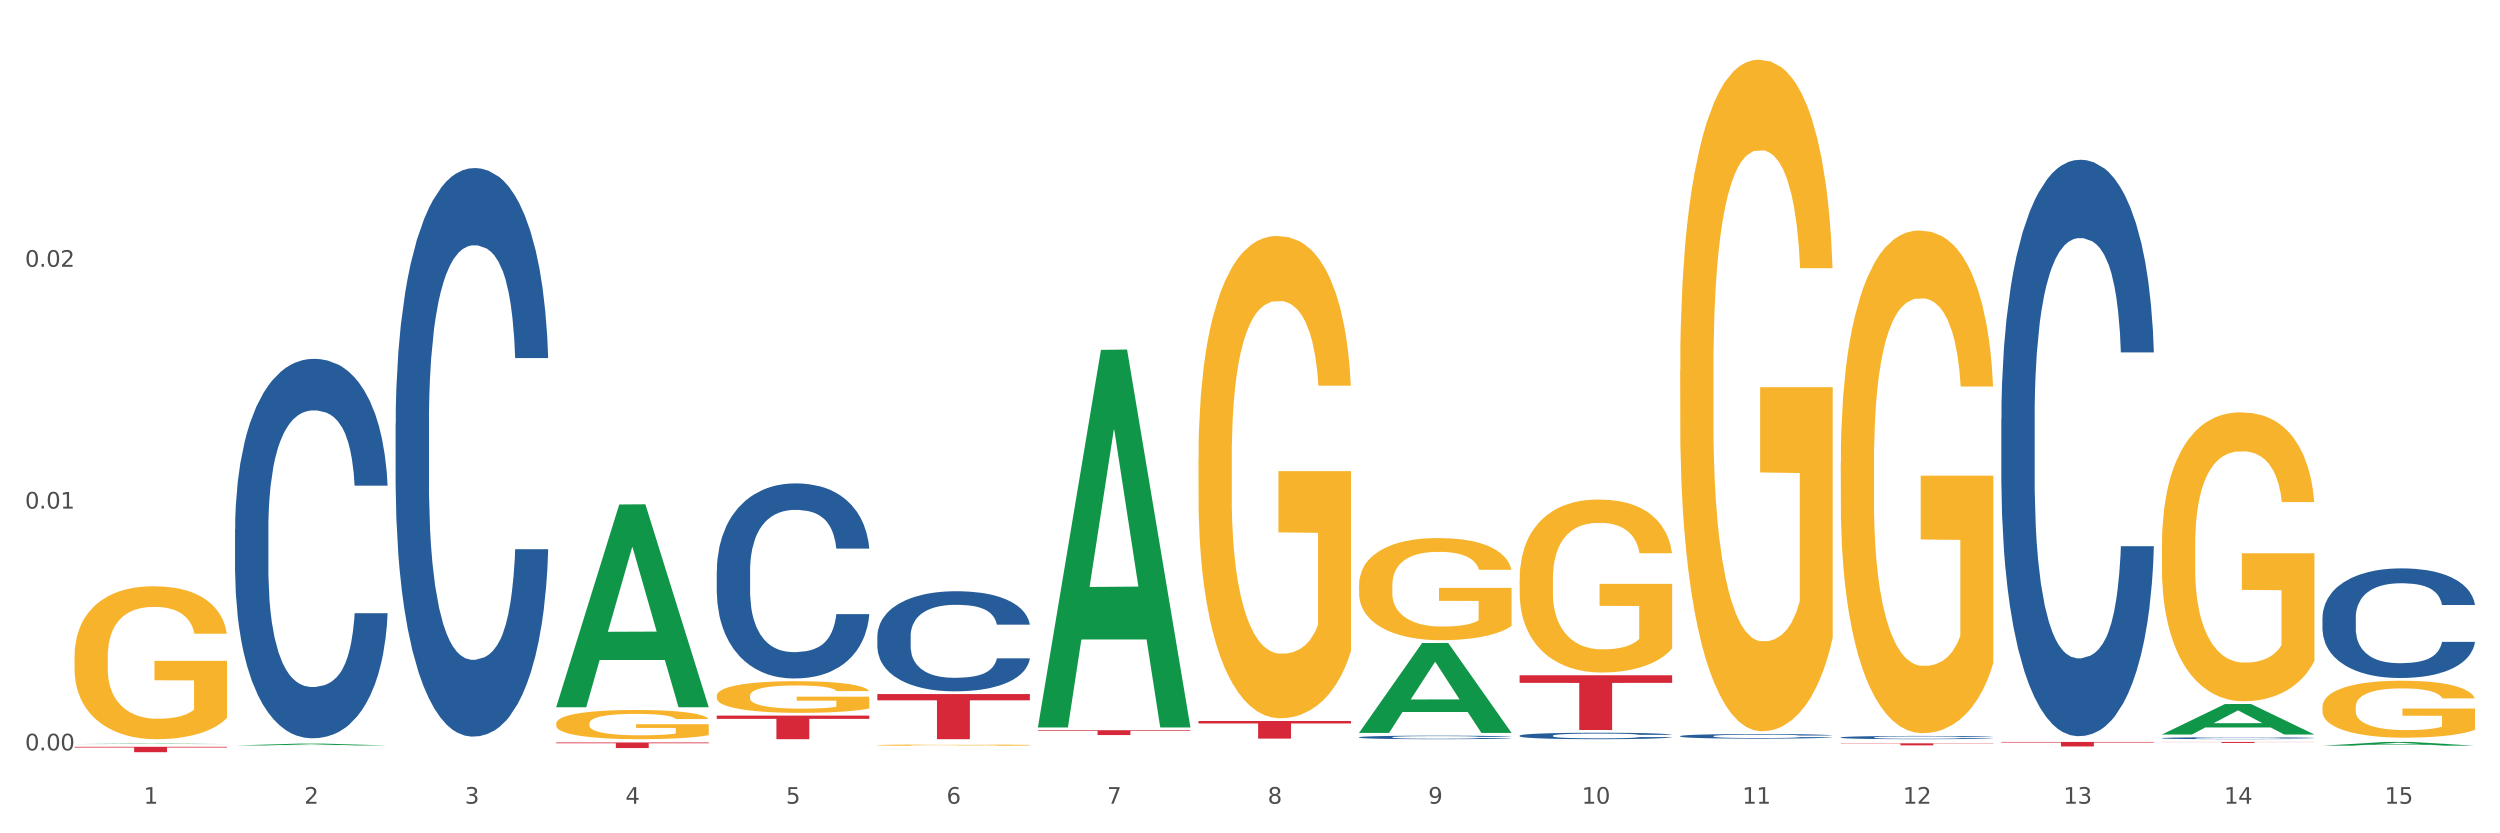
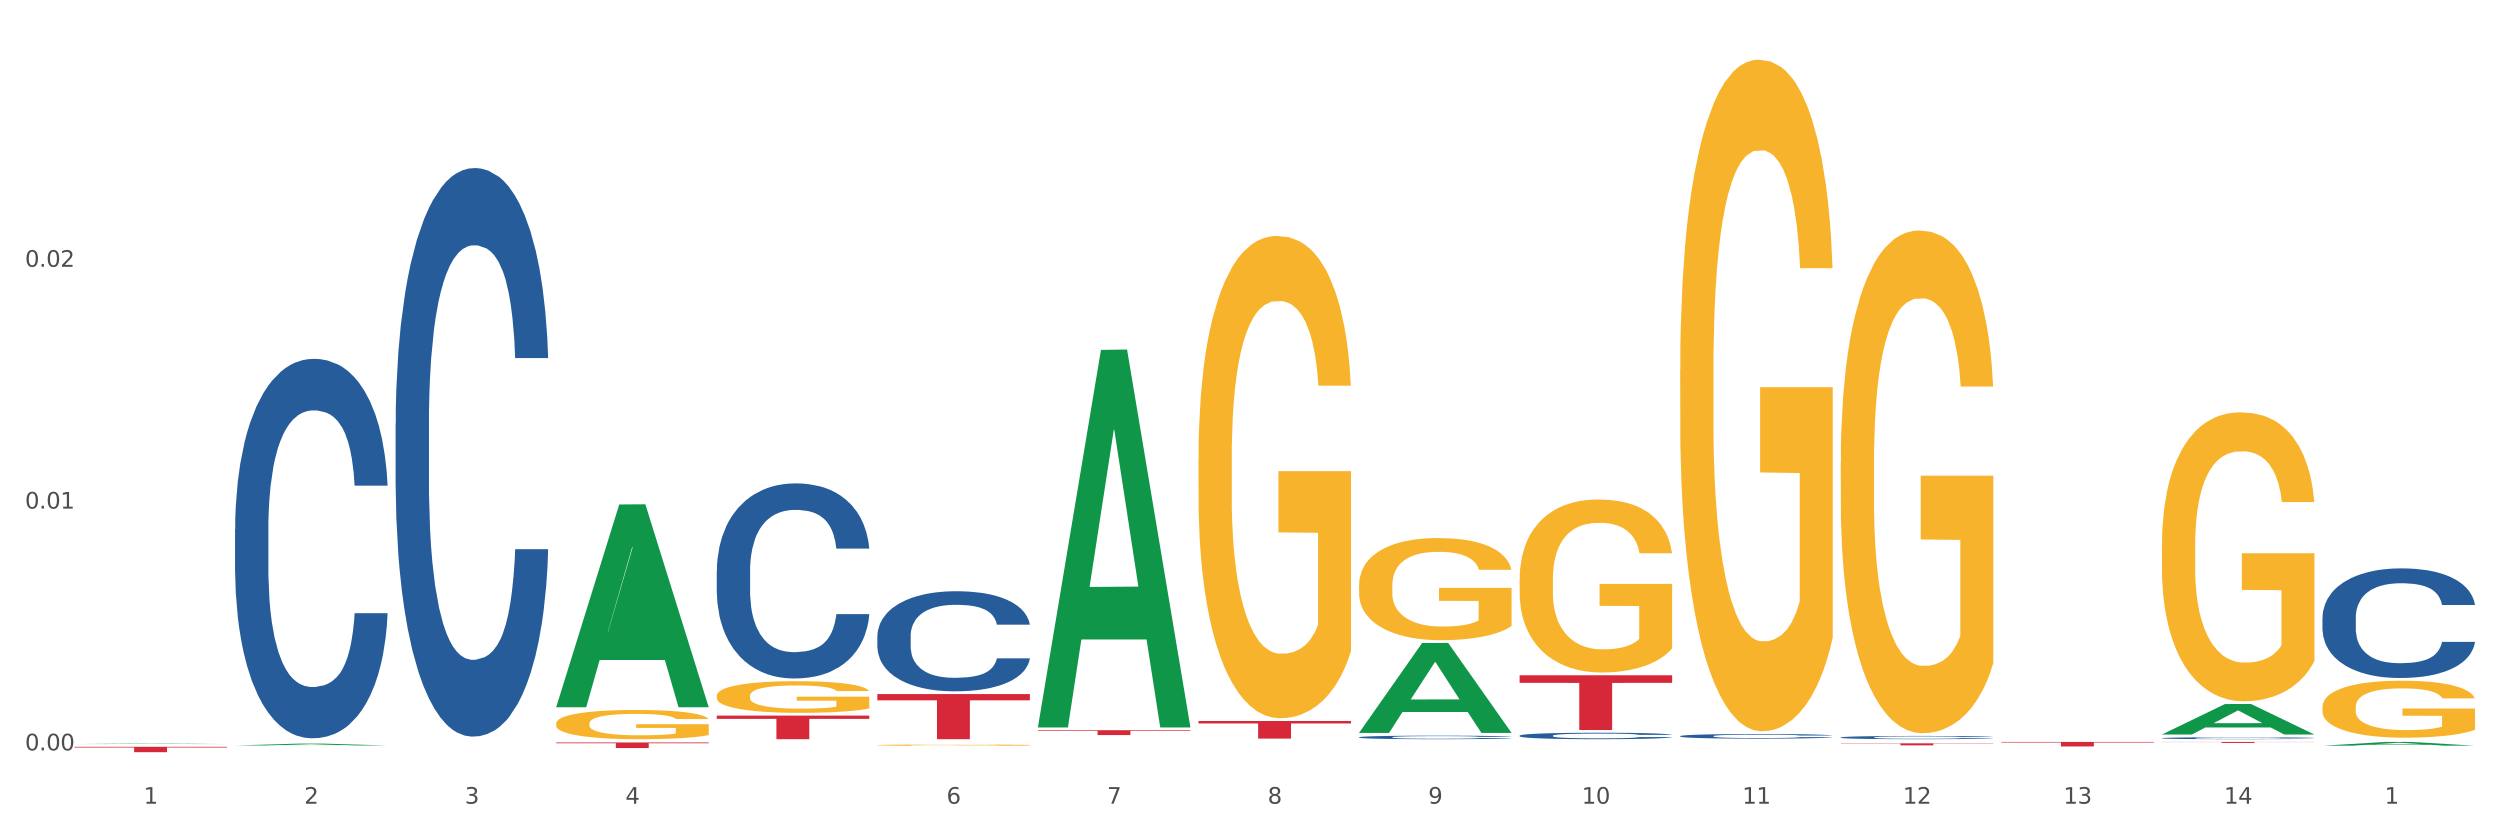
<svg xmlns="http://www.w3.org/2000/svg" xmlns:xlink="http://www.w3.org/1999/xlink" width="1080pt" height="360pt" viewBox="0 0 1080 360" version="1.1">
  <rect x="0" y="0" width="1080" height="360" fill="#333333" stroke="none" />
  <defs>
    <style type="text/css">*{stroke-linejoin: round; stroke-linecap: butt}</style>
  </defs>
  <g id="figure_1">
    <g id="patch_1">
      <path d="M 0 360  L 1080 360  L 1080 0  L 0 0  z " style="fill: #ffffff; stroke: #ffffff; stroke-linejoin: miter" />
    </g>
    <g id="axes_1">
      <g id="matplotlib.axis_1">
        <g id="xtick_1">
          <g id="text_1">
            <g style="fill: #4d4d4d" transform="translate(62.07 347.204) scale(0.096 -0.096)">
              <defs>
                <path id="DejaVuSans-31" d="M 794 531  L 1825 531  L 1825 4091  L 703 3866  L 703 4441  L 1819 4666  L 2450 4666  L 2450 531  L 3481 531  L 3481 0  L 794 0  L 794 531  z " transform="scale(0.016)" />
              </defs>
              <use xlink:href="#DejaVuSans-31" />
            </g>
          </g>
        </g>
        <g id="xtick_2">
          <g id="text_2">
            <g style="fill: #4d4d4d" transform="translate(131.436 347.204) scale(0.096 -0.096)">
              <defs>
                <path id="DejaVuSans-32" d="M 1228 531  L 3431 531  L 3431 0  L 469 0  L 469 531  Q 828 903 1448 1529  Q 2069 2156 2228 2338  Q 2531 2678 2651 2914  Q 2772 3150 2772 3378  Q 2772 3750 2511 3984  Q 2250 4219 1831 4219  Q 1534 4219 1204 4116  Q 875 4013 500 3803  L 500 4441  Q 881 4594 1212 4672  Q 1544 4750 1819 4750  Q 2544 4750 2975 4387  Q 3406 4025 3406 3419  Q 3406 3131 3298 2873  Q 3191 2616 2906 2266  Q 2828 2175 2409 1742  Q 1991 1309 1228 531  z " transform="scale(0.016)" />
              </defs>
              <use xlink:href="#DejaVuSans-32" />
            </g>
          </g>
        </g>
        <g id="xtick_3">
          <g id="text_3">
            <g style="fill: #4d4d4d" transform="translate(200.802 347.204) scale(0.096 -0.096)">
              <defs>
                <path id="DejaVuSans-33" d="M 2597 2516  Q 3050 2419 3304 2112  Q 3559 1806 3559 1356  Q 3559 666 3084 287  Q 2609 -91 1734 -91  Q 1441 -91 1130 -33  Q 819 25 488 141  L 488 750  Q 750 597 1062 519  Q 1375 441 1716 441  Q 2309 441 2620 675  Q 2931 909 2931 1356  Q 2931 1769 2642 2001  Q 2353 2234 1838 2234  L 1294 2234  L 1294 2753  L 1863 2753  Q 2328 2753 2575 2939  Q 2822 3125 2822 3475  Q 2822 3834 2567 4026  Q 2313 4219 1838 4219  Q 1578 4219 1281 4162  Q 984 4106 628 3988  L 628 4550  Q 988 4650 1302 4700  Q 1616 4750 1894 4750  Q 2613 4750 3031 4423  Q 3450 4097 3450 3541  Q 3450 3153 3228 2886  Q 3006 2619 2597 2516  z " transform="scale(0.016)" />
              </defs>
              <use xlink:href="#DejaVuSans-33" />
            </g>
          </g>
        </g>
        <g id="xtick_4">
          <g id="text_4">
            <g style="fill: #4d4d4d" transform="translate(270.169 347.204) scale(0.096 -0.096)">
              <defs>
                <path id="DejaVuSans-34" d="M 2419 4116  L 825 1625  L 2419 1625  L 2419 4116  z M 2253 4666  L 3047 4666  L 3047 1625  L 3713 1625  L 3713 1100  L 3047 1100  L 3047 0  L 2419 0  L 2419 1100  L 313 1100  L 313 1709  L 2253 4666  z " transform="scale(0.016)" />
              </defs>
              <use xlink:href="#DejaVuSans-34" />
            </g>
          </g>
        </g>
        <g id="xtick_5">
          <g id="text_5">
            <g style="fill: #4d4d4d" transform="translate(339.535 347.204) scale(0.096 -0.096)">
              <defs>
-                 <path id="DejaVuSans-35" d="M 691 4666  L 3169 4666  L 3169 4134  L 1269 4134  L 1269 2991  Q 1406 3038 1543 3061  Q 1681 3084 1819 3084  Q 2600 3084 3056 2656  Q 3513 2228 3513 1497  Q 3513 744 3044 326  Q 2575 -91 1722 -91  Q 1428 -91 1123 -41  Q 819 9 494 109  L 494 744  Q 775 591 1075 516  Q 1375 441 1709 441  Q 2250 441 2565 725  Q 2881 1009 2881 1497  Q 2881 1984 2565 2268  Q 2250 2553 1709 2553  Q 1456 2553 1204 2497  Q 953 2441 691 2322  L 691 4666  z " transform="scale(0.016)" />
-               </defs>
+                 </defs>
              <use xlink:href="#DejaVuSans-35" />
            </g>
          </g>
        </g>
        <g id="xtick_6">
          <g id="text_6">
            <g style="fill: #4d4d4d" transform="translate(408.901 347.204) scale(0.096 -0.096)">
              <defs>
                <path id="DejaVuSans-36" d="M 2113 2584  Q 1688 2584 1439 2293  Q 1191 2003 1191 1497  Q 1191 994 1439 701  Q 1688 409 2113 409  Q 2538 409 2786 701  Q 3034 994 3034 1497  Q 3034 2003 2786 2293  Q 2538 2584 2113 2584  z M 3366 4563  L 3366 3988  Q 3128 4100 2886 4159  Q 2644 4219 2406 4219  Q 1781 4219 1451 3797  Q 1122 3375 1075 2522  Q 1259 2794 1537 2939  Q 1816 3084 2150 3084  Q 2853 3084 3261 2657  Q 3669 2231 3669 1497  Q 3669 778 3244 343  Q 2819 -91 2113 -91  Q 1303 -91 875 529  Q 447 1150 447 2328  Q 447 3434 972 4092  Q 1497 4750 2381 4750  Q 2619 4750 2861 4703  Q 3103 4656 3366 4563  z " transform="scale(0.016)" />
              </defs>
              <use xlink:href="#DejaVuSans-36" />
            </g>
          </g>
        </g>
        <g id="xtick_7">
          <g id="text_7">
            <g style="fill: #4d4d4d" transform="translate(478.267 347.204) scale(0.096 -0.096)">
              <defs>
                <path id="DejaVuSans-37" d="M 525 4666  L 3525 4666  L 3525 4397  L 1831 0  L 1172 0  L 2766 4134  L 525 4134  L 525 4666  z " transform="scale(0.016)" />
              </defs>
              <use xlink:href="#DejaVuSans-37" />
            </g>
          </g>
        </g>
        <g id="xtick_8">
          <g id="text_8">
            <g style="fill: #4d4d4d" transform="translate(547.634 347.204) scale(0.096 -0.096)">
              <defs>
                <path id="DejaVuSans-38" d="M 2034 2216  Q 1584 2216 1326 1975  Q 1069 1734 1069 1313  Q 1069 891 1326 650  Q 1584 409 2034 409  Q 2484 409 2743 651  Q 3003 894 3003 1313  Q 3003 1734 2745 1975  Q 2488 2216 2034 2216  z M 1403 2484  Q 997 2584 770 2862  Q 544 3141 544 3541  Q 544 4100 942 4425  Q 1341 4750 2034 4750  Q 2731 4750 3128 4425  Q 3525 4100 3525 3541  Q 3525 3141 3298 2862  Q 3072 2584 2669 2484  Q 3125 2378 3379 2068  Q 3634 1759 3634 1313  Q 3634 634 3220 271  Q 2806 -91 2034 -91  Q 1263 -91 848 271  Q 434 634 434 1313  Q 434 1759 690 2068  Q 947 2378 1403 2484  z M 1172 3481  Q 1172 3119 1398 2916  Q 1625 2713 2034 2713  Q 2441 2713 2670 2916  Q 2900 3119 2900 3481  Q 2900 3844 2670 4047  Q 2441 4250 2034 4250  Q 1625 4250 1398 4047  Q 1172 3844 1172 3481  z " transform="scale(0.016)" />
              </defs>
              <use xlink:href="#DejaVuSans-38" />
            </g>
          </g>
        </g>
        <g id="xtick_9">
          <g id="text_9">
            <g style="fill: #4d4d4d" transform="translate(617 347.204) scale(0.096 -0.096)">
              <defs>
                <path id="DejaVuSans-39" d="M 703 97  L 703 672  Q 941 559 1184 500  Q 1428 441 1663 441  Q 2288 441 2617 861  Q 2947 1281 2994 2138  Q 2813 1869 2534 1725  Q 2256 1581 1919 1581  Q 1219 1581 811 2004  Q 403 2428 403 3163  Q 403 3881 828 4315  Q 1253 4750 1959 4750  Q 2769 4750 3195 4129  Q 3622 3509 3622 2328  Q 3622 1225 3098 567  Q 2575 -91 1691 -91  Q 1453 -91 1209 -44  Q 966 3 703 97  z M 1959 2075  Q 2384 2075 2632 2365  Q 2881 2656 2881 3163  Q 2881 3666 2632 3958  Q 2384 4250 1959 4250  Q 1534 4250 1286 3958  Q 1038 3666 1038 3163  Q 1038 2656 1286 2365  Q 1534 2075 1959 2075  z " transform="scale(0.016)" />
              </defs>
              <use xlink:href="#DejaVuSans-39" />
            </g>
          </g>
        </g>
        <g id="xtick_10">
          <g id="text_10">
            <g style="fill: #4d4d4d" transform="translate(683.312 347.204) scale(0.096 -0.096)">
              <defs>
                <path id="DejaVuSans-30" d="M 2034 4250  Q 1547 4250 1301 3770  Q 1056 3291 1056 2328  Q 1056 1369 1301 889  Q 1547 409 2034 409  Q 2525 409 2770 889  Q 3016 1369 3016 2328  Q 3016 3291 2770 3770  Q 2525 4250 2034 4250  z M 2034 4750  Q 2819 4750 3233 4129  Q 3647 3509 3647 2328  Q 3647 1150 3233 529  Q 2819 -91 2034 -91  Q 1250 -91 836 529  Q 422 1150 422 2328  Q 422 3509 836 4129  Q 1250 4750 2034 4750  z " transform="scale(0.016)" />
              </defs>
              <use xlink:href="#DejaVuSans-31" />
              <use xlink:href="#DejaVuSans-30" transform="translate(63.623 0)" />
            </g>
          </g>
        </g>
        <g id="xtick_11">
          <g id="text_11">
            <g style="fill: #4d4d4d" transform="translate(752.678 347.204) scale(0.096 -0.096)">
              <use xlink:href="#DejaVuSans-31" />
              <use xlink:href="#DejaVuSans-31" transform="translate(63.623 0)" />
            </g>
          </g>
        </g>
        <g id="xtick_12">
          <g id="text_12">
            <g style="fill: #4d4d4d" transform="translate(822.044 347.204) scale(0.096 -0.096)">
              <use xlink:href="#DejaVuSans-31" />
              <use xlink:href="#DejaVuSans-32" transform="translate(63.623 0)" />
            </g>
          </g>
        </g>
        <g id="xtick_13">
          <g id="text_13">
            <g style="fill: #4d4d4d" transform="translate(891.411 347.204) scale(0.096 -0.096)">
              <use xlink:href="#DejaVuSans-31" />
              <use xlink:href="#DejaVuSans-33" transform="translate(63.623 0)" />
            </g>
          </g>
        </g>
        <g id="xtick_14">
          <g id="text_14">
            <g style="fill: #4d4d4d" transform="translate(960.777 347.204) scale(0.096 -0.096)">
              <use xlink:href="#DejaVuSans-31" />
              <use xlink:href="#DejaVuSans-34" transform="translate(63.623 0)" />
            </g>
          </g>
        </g>
        <g id="xtick_15">
          <g id="text_15">
            <g style="fill: #4d4d4d" transform="translate(1030.143 347.204) scale(0.096 -0.096)">
              <use xlink:href="#DejaVuSans-31" />
              <use xlink:href="#DejaVuSans-35" transform="translate(63.623 0)" />
            </g>
          </g>
        </g>
        <g id="xtick_16" />
        <g id="xtick_17" />
        <g id="xtick_18" />
        <g id="xtick_19" />
        <g id="xtick_20" />
        <g id="xtick_21" />
        <g id="xtick_22" />
        <g id="xtick_23" />
        <g id="xtick_24" />
        <g id="xtick_25" />
        <g id="xtick_26" />
        <g id="xtick_27" />
        <g id="xtick_28" />
        <g id="xtick_29" />
      </g>
      <g id="matplotlib.axis_2">
        <g id="ytick_1">
          <g id="text_16">
            <g style="fill: #4d4d4d" transform="translate(10.8 324.16) scale(0.096 -0.096)">
              <defs>
                <path id="DejaVuSans-2e" d="M 684 794  L 1344 794  L 1344 0  L 684 0  L 684 794  z " transform="scale(0.016)" />
              </defs>
              <use xlink:href="#DejaVuSans-30" />
              <use xlink:href="#DejaVuSans-2e" transform="translate(63.623 0)" />
              <use xlink:href="#DejaVuSans-30" transform="translate(95.41 0)" />
              <use xlink:href="#DejaVuSans-30" transform="translate(159.033 0)" />
            </g>
          </g>
        </g>
        <g id="ytick_2">
          <g id="text_17">
            <g style="fill: #4d4d4d" transform="translate(10.8 219.702) scale(0.096 -0.096)">
              <use xlink:href="#DejaVuSans-30" />
              <use xlink:href="#DejaVuSans-2e" transform="translate(63.623 0)" />
              <use xlink:href="#DejaVuSans-30" transform="translate(95.41 0)" />
              <use xlink:href="#DejaVuSans-31" transform="translate(159.033 0)" />
            </g>
          </g>
        </g>
        <g id="ytick_3">
          <g id="text_18">
            <g style="fill: #4d4d4d" transform="translate(10.8 115.245) scale(0.096 -0.096)">
              <use xlink:href="#DejaVuSans-30" />
              <use xlink:href="#DejaVuSans-2e" transform="translate(63.623 0)" />
              <use xlink:href="#DejaVuSans-30" transform="translate(95.41 0)" />
              <use xlink:href="#DejaVuSans-32" transform="translate(159.033 0)" />
            </g>
          </g>
        </g>
        <g id="ytick_4" />
        <g id="ytick_5" />
        <g id="ytick_6" />
      </g>
      <g id="PolyCollection_1">
        <path d="M 32.175 321.434  L 32.243 321.434  L 59.417 321.219  L 70.695 321.219  L 98.073 321.435  L 85.029 321.435  L 79.119 321.384  L 51.061 321.384  L 50.857 321.385  L 45.151 321.435  L 32.175 321.435  L 32.175 321.434  L 54.594 321.354  L 75.586 321.354  L 65.192 321.265  L 65.056 321.264  L 64.92 321.265  L 54.526 321.354  L 54.594 321.354  L 32.175 321.434  z " clip-path="url(#p37c5dd25d7)" style="fill: #109648" />
        <path d="M 587.105 252.838  L 587.183 252.798  L 587.183 251.347  L 587.338 250.098  L 588.116 247.077  L 589.283 244.579  L 590.139 243.249  L 590.995 242.162  L 592.006 241.074  L 593.251 239.946  L 595.507 238.294  L 596.908 237.448  L 598.619 236.561  L 601.731 235.272  L 603.988 234.547  L 606.322 233.943  L 610.134 233.217  L 612.624 232.895  L 615.269 232.653  L 618.459 232.492  L 620.871 232.452  L 626.161 232.573  L 630.674 232.935  L 632.852 233.217  L 635.653 233.701  L 637.131 234.023  L 639.543 234.668  L 642.033 235.514  L 643.744 236.239  L 646.312 237.609  L 648.257 238.979  L 650.046 240.671  L 650.98 241.839  L 651.68 242.927  L 652.302 244.176  L 652.925 246.15  L 638.921 246.15  L 638.376 244.74  L 637.52 243.41  L 636.275 242.121  L 635.186 241.315  L 633.319 240.308  L 631.607 239.664  L 629.818 239.18  L 627.639 238.777  L 625.928 238.576  L 623.516 238.415  L 618.77 238.455  L 615.58 238.777  L 613.402 239.18  L 612.001 239.543  L 610.756 239.946  L 609.356 240.51  L 607.722 241.356  L 606.555 242.121  L 605.388 243.088  L 604.455 244.055  L 603.599 245.183  L 602.898 246.392  L 602.354 247.641  L 601.887 249.172  L 601.498 251.71  L 601.498 257.23  L 601.654 258.479  L 602.043 260.13  L 602.509 261.379  L 603.287 262.87  L 603.988 263.877  L 605.31 265.328  L 606.789 266.536  L 607.956 267.302  L 609.123 267.947  L 611.145 268.833  L 613.402 269.558  L 615.347 270.001  L 617.992 270.404  L 619.781 270.565  L 621.337 270.646  L 625.15 270.646  L 627.873 270.525  L 630.907 270.243  L 633.241 269.88  L 635.186 269.437  L 637.365 268.712  L 638.765 268.027  L 638.765 259.607  L 621.649 259.566  L 621.649 253.966  L 653.003 253.966  L 653.003 270.404  L 651.68 271.25  L 650.202 272.016  L 648.646 272.701  L 646.312 273.547  L 643.511 274.352  L 641.021 274.917  L 638.376 275.4  L 635.264 275.843  L 631.218 276.246  L 628.729 276.407  L 625.617 276.528  L 621.96 276.568  L 618.77 276.488  L 615.658 276.286  L 612.39 275.924  L 609.2 275.4  L 606.789 274.876  L 604.377 274.232  L 601.809 273.386  L 599.786 272.58  L 598.23 271.855  L 596.519 270.928  L 594.652 269.719  L 593.251 268.631  L 592.006 267.503  L 590.684 266.053  L 589.75 264.804  L 588.816 263.233  L 588.272 262.064  L 587.649 260.251  L 587.183 257.713  L 587.105 252.838  z " clip-path="url(#p37c5dd25d7)" style="fill: #f7b32b" />
        <path d="M 656.471 250.328  L 656.549 250.26  L 656.549 247.803  L 656.704 245.687  L 657.482 240.568  L 658.649 236.336  L 659.505 234.084  L 660.361 232.241  L 661.372 230.398  L 662.617 228.487  L 664.874 225.689  L 666.274 224.256  L 667.986 222.754  L 671.098 220.57  L 673.354 219.341  L 675.688 218.318  L 679.5 217.089  L 681.99 216.543  L 684.635 216.134  L 687.825 215.861  L 690.237 215.792  L 695.527 215.997  L 700.04 216.611  L 702.218 217.089  L 705.019 217.908  L 706.497 218.454  L 708.909 219.546  L 711.399 220.98  L 713.111 222.208  L 715.678 224.529  L 717.623 226.849  L 719.412 229.716  L 720.346 231.695  L 721.046 233.538  L 721.669 235.654  L 722.291 238.998  L 708.287 238.998  L 707.742 236.609  L 706.886 234.357  L 705.642 232.173  L 704.552 230.808  L 702.685 229.102  L 700.973 228.01  L 699.184 227.19  L 697.006 226.508  L 695.294 226.167  L 692.882 225.894  L 688.136 225.962  L 684.946 226.508  L 682.768 227.19  L 681.367 227.805  L 680.123 228.487  L 678.722 229.443  L 677.088 230.876  L 675.921 232.173  L 674.754 233.811  L 673.821 235.449  L 672.965 237.36  L 672.265 239.408  L 671.72 241.524  L 671.253 244.117  L 670.864 248.417  L 670.864 257.768  L 671.02 259.883  L 671.409 262.682  L 671.876 264.798  L 672.654 267.323  L 673.354 269.029  L 674.677 271.486  L 676.155 273.534  L 677.322 274.831  L 678.489 275.923  L 680.512 277.424  L 682.768 278.653  L 684.713 279.404  L 687.358 280.086  L 689.148 280.359  L 690.704 280.496  L 694.516 280.496  L 697.239 280.291  L 700.273 279.813  L 702.607 279.199  L 704.552 278.448  L 706.731 277.22  L 708.131 276.059  L 708.131 261.794  L 691.015 261.726  L 691.015 252.239  L 722.369 252.239  L 722.369 280.086  L 721.046 281.519  L 719.568 282.816  L 718.012 283.977  L 715.678 285.41  L 712.877 286.775  L 710.387 287.73  L 707.742 288.549  L 704.63 289.3  L 700.584 289.983  L 698.095 290.256  L 694.983 290.461  L 691.326 290.529  L 688.136 290.392  L 685.024 290.051  L 681.756 289.437  L 678.567 288.549  L 676.155 287.662  L 673.743 286.57  L 671.175 285.137  L 669.153 283.772  L 667.597 282.543  L 665.885 280.973  L 664.018 278.926  L 662.617 277.083  L 661.372 275.172  L 660.05 272.715  L 659.116 270.599  L 658.183 267.937  L 657.638 265.958  L 657.016 262.887  L 656.549 258.587  L 656.471 250.328  z " clip-path="url(#p37c5dd25d7)" style="fill: #f7b32b" />
        <path d="M 725.837 159.841  L 725.915 159.576  L 725.915 150.037  L 726.071 141.822  L 726.849 121.948  L 728.016 105.519  L 728.871 96.775  L 729.727 89.62  L 730.739 82.466  L 731.984 75.046  L 734.24 64.182  L 735.64 58.617  L 737.352 52.788  L 740.464 44.308  L 742.72 39.539  L 745.054 35.564  L 748.866 30.794  L 751.356 28.674  L 754.001 27.084  L 757.191 26.024  L 759.603 25.759  L 764.894 26.554  L 769.406 28.939  L 771.585 30.794  L 774.385 33.974  L 775.864 36.094  L 778.275 40.334  L 780.765 45.898  L 782.477 50.668  L 785.044 59.677  L 786.989 68.687  L 788.779 79.816  L 789.712 87.501  L 790.412 94.655  L 791.035 102.87  L 791.657 115.854  L 777.653 115.854  L 777.108 106.579  L 776.253 97.835  L 775.008 89.355  L 773.919 84.056  L 772.051 77.431  L 770.34 73.191  L 768.55 70.012  L 766.372 67.362  L 764.66 66.037  L 762.248 64.977  L 757.502 65.242  L 754.313 67.362  L 752.134 70.012  L 750.734 72.397  L 749.489 75.046  L 748.088 78.756  L 746.455 84.321  L 745.288 89.355  L 744.121 95.715  L 743.187 102.075  L 742.331 109.494  L 741.631 117.444  L 741.086 125.658  L 740.62 135.727  L 740.23 152.421  L 740.23 188.724  L 740.386 196.938  L 740.775 207.803  L 741.242 216.017  L 742.02 225.822  L 742.72 232.446  L 744.043 241.986  L 745.521 249.935  L 746.688 254.97  L 747.855 259.209  L 749.878 265.039  L 752.134 269.809  L 754.079 272.724  L 756.724 275.373  L 758.514 276.433  L 760.07 276.963  L 763.882 276.963  L 766.605 276.168  L 769.639 274.314  L 771.974 271.929  L 773.919 269.014  L 776.097 264.244  L 777.497 259.739  L 777.497 204.358  L 760.381 204.093  L 760.381 167.26  L 791.735 167.26  L 791.735 275.373  L 790.412 280.938  L 788.934 285.973  L 787.378 290.477  L 785.044 296.042  L 782.243 301.342  L 779.754 305.052  L 777.108 308.231  L 773.996 311.146  L 769.951 313.796  L 767.461 314.856  L 764.349 315.651  L 760.692 315.916  L 757.502 315.386  L 754.39 314.061  L 751.123 311.676  L 747.933 308.231  L 745.521 304.787  L 743.109 300.547  L 740.542 294.982  L 738.519 289.683  L 736.963 284.913  L 735.251 278.818  L 733.384 270.869  L 731.984 263.714  L 730.739 256.295  L 729.416 246.755  L 728.482 238.541  L 727.549 228.206  L 727.004 220.522  L 726.382 208.598  L 725.915 191.904  L 725.837 159.841  z " clip-path="url(#p37c5dd25d7)" style="fill: #f7b32b" />
        <path d="M 795.203 199.923  L 795.281 199.725  L 795.281 192.584  L 795.437 186.435  L 796.215 171.559  L 797.382 159.261  L 798.238 152.715  L 799.094 147.36  L 800.105 142.004  L 801.35 136.451  L 803.606 128.318  L 805.006 124.153  L 806.718 119.789  L 809.83 113.442  L 812.086 109.871  L 814.42 106.896  L 818.233 103.326  L 820.722 101.739  L 823.368 100.549  L 826.557 99.755  L 828.969 99.557  L 834.26 100.152  L 838.772 101.937  L 840.951 103.326  L 843.752 105.706  L 845.23 107.293  L 847.642 110.466  L 850.131 114.632  L 851.843 118.202  L 854.41 124.946  L 856.355 131.69  L 858.145 140.021  L 859.078 145.773  L 859.779 151.129  L 860.401 157.278  L 861.024 166.997  L 847.019 166.997  L 846.475 160.055  L 845.619 153.509  L 844.374 147.162  L 843.285 143.195  L 841.418 138.236  L 839.706 135.062  L 837.916 132.682  L 835.738 130.698  L 834.026 129.707  L 831.615 128.913  L 826.869 129.112  L 823.679 130.698  L 821.5 132.682  L 820.1 134.467  L 818.855 136.451  L 817.455 139.228  L 815.821 143.393  L 814.654 147.162  L 813.487 151.922  L 812.553 156.683  L 811.697 162.236  L 810.997 168.187  L 810.453 174.336  L 809.986 181.873  L 809.597 194.369  L 809.597 221.544  L 809.752 227.693  L 810.141 235.825  L 810.608 241.974  L 811.386 249.313  L 812.086 254.272  L 813.409 261.413  L 814.887 267.363  L 816.054 271.132  L 817.221 274.305  L 819.244 278.669  L 821.5 282.24  L 823.445 284.421  L 826.091 286.405  L 827.88 287.198  L 829.436 287.595  L 833.248 287.595  L 835.971 287  L 839.006 285.612  L 841.34 283.826  L 843.285 281.644  L 845.463 278.074  L 846.864 274.702  L 846.864 233.247  L 829.747 233.048  L 829.747 205.477  L 861.101 205.477  L 861.101 286.405  L 859.779 290.57  L 858.3 294.339  L 856.744 297.711  L 854.41 301.876  L 851.61 305.843  L 849.12 308.62  L 846.475 311.001  L 843.363 313.183  L 839.317 315.166  L 836.827 315.959  L 833.715 316.555  L 830.059 316.753  L 826.869 316.356  L 823.757 315.364  L 820.489 313.579  L 817.299 311.001  L 814.887 308.422  L 812.475 305.248  L 809.908 301.083  L 807.885 297.116  L 806.329 293.546  L 804.617 288.984  L 802.75 283.033  L 801.35 277.677  L 800.105 272.124  L 798.782 264.983  L 797.849 258.834  L 796.915 251.098  L 796.37 245.346  L 795.748 236.42  L 795.281 223.924  L 795.203 199.923  z " clip-path="url(#p37c5dd25d7)" style="fill: #f7b32b" />
        <path d="M 933.936 235.809  L 934.014 235.695  L 934.014 231.591  L 934.169 228.057  L 934.947 219.507  L 936.114 212.439  L 936.97 208.677  L 937.826 205.599  L 938.837 202.521  L 940.082 199.329  L 942.338 194.655  L 943.739 192.261  L 945.45 189.753  L 948.563 186.105  L 950.819 184.053  L 953.153 182.343  L 956.965 180.291  L 959.455 179.379  L 962.1 178.695  L 965.29 178.239  L 967.702 178.125  L 972.992 178.467  L 977.505 179.493  L 979.683 180.291  L 982.484 181.659  L 983.962 182.571  L 986.374 184.395  L 988.864 186.789  L 990.575 188.841  L 993.143 192.717  L 995.088 196.593  L 996.877 201.381  L 997.811 204.687  L 998.511 207.765  L 999.134 211.299  L 999.756 216.885  L 985.752 216.885  L 985.207 212.895  L 984.351 209.133  L 983.106 205.485  L 982.017 203.205  L 980.15 200.355  L 978.438 198.531  L 976.649 197.163  L 974.47 196.023  L 972.759 195.453  L 970.347 194.997  L 965.601 195.111  L 962.411 196.023  L 960.233 197.163  L 958.832 198.189  L 957.588 199.329  L 956.187 200.925  L 954.553 203.319  L 953.386 205.485  L 952.219 208.221  L 951.286 210.957  L 950.43 214.149  L 949.73 217.569  L 949.185 221.103  L 948.718 225.435  L 948.329 232.617  L 948.329 248.234  L 948.485 251.768  L 948.874 256.442  L 949.341 259.976  L 950.119 264.194  L 950.819 267.044  L 952.141 271.148  L 953.62 274.568  L 954.787 276.734  L 955.954 278.558  L 957.977 281.066  L 960.233 283.118  L 962.178 284.372  L 964.823 285.512  L 966.613 285.968  L 968.169 286.196  L 971.981 286.196  L 974.704 285.854  L 977.738 285.056  L 980.072 284.03  L 982.017 282.776  L 984.196 280.724  L 985.596 278.786  L 985.596 254.96  L 968.48 254.846  L 968.48 239  L 999.834 239  L 999.834 285.512  L 998.511 287.906  L 997.033 290.072  L 995.477 292.01  L 993.143 294.404  L 990.342 296.684  L 987.852 298.28  L 985.207 299.648  L 982.095 300.902  L 978.049 302.042  L 975.56 302.498  L 972.448 302.84  L 968.791 302.954  L 965.601 302.726  L 962.489 302.156  L 959.221 301.13  L 956.032 299.648  L 953.62 298.166  L 951.208 296.342  L 948.64 293.948  L 946.618 291.668  L 945.061 289.616  L 943.35 286.994  L 941.483 283.574  L 940.082 280.496  L 938.837 277.304  L 937.515 273.2  L 936.581 269.666  L 935.648 265.22  L 935.103 261.914  L 934.48 256.784  L 934.014 249.602  L 933.936 235.809  z " clip-path="url(#p37c5dd25d7)" style="fill: #f7b32b" />
        <path d="M 1003.302 305.446  L 1003.38 305.424  L 1003.38 304.615  L 1003.535 303.918  L 1004.314 302.233  L 1005.481 300.839  L 1006.336 300.098  L 1007.192 299.491  L 1008.204 298.884  L 1009.448 298.255  L 1011.705 297.334  L 1013.105 296.862  L 1014.817 296.367  L 1017.929 295.648  L 1020.185 295.244  L 1022.519 294.907  L 1026.331 294.502  L 1028.821 294.322  L 1031.466 294.188  L 1034.656 294.098  L 1037.068 294.075  L 1042.358 294.143  L 1046.871 294.345  L 1049.049 294.502  L 1051.85 294.772  L 1053.328 294.952  L 1055.74 295.311  L 1058.23 295.783  L 1059.942 296.188  L 1062.509 296.952  L 1064.454 297.716  L 1066.244 298.66  L 1067.177 299.311  L 1067.877 299.918  L 1068.5 300.615  L 1069.122 301.716  L 1055.118 301.716  L 1054.573 300.929  L 1053.717 300.188  L 1052.473 299.469  L 1051.383 299.019  L 1049.516 298.457  L 1047.805 298.098  L 1046.015 297.828  L 1043.837 297.603  L 1042.125 297.491  L 1039.713 297.401  L 1034.967 297.424  L 1031.777 297.603  L 1029.599 297.828  L 1028.199 298.03  L 1026.954 298.255  L 1025.553 298.57  L 1023.919 299.042  L 1022.752 299.469  L 1021.585 300.008  L 1020.652 300.547  L 1019.796 301.177  L 1019.096 301.851  L 1018.551 302.547  L 1018.084 303.401  L 1017.695 304.817  L 1017.695 307.896  L 1017.851 308.592  L 1018.24 309.514  L 1018.707 310.21  L 1019.485 311.042  L 1020.185 311.604  L 1021.508 312.413  L 1022.986 313.087  L 1024.153 313.514  L 1025.32 313.873  L 1027.343 314.368  L 1029.599 314.772  L 1031.544 315.02  L 1034.189 315.244  L 1035.979 315.334  L 1037.535 315.379  L 1041.347 315.379  L 1044.07 315.312  L 1047.104 315.154  L 1049.438 314.952  L 1051.383 314.705  L 1053.562 314.3  L 1054.962 313.918  L 1054.962 309.222  L 1037.846 309.199  L 1037.846 306.076  L 1069.2 306.076  L 1069.2 315.244  L 1067.877 315.716  L 1066.399 316.143  L 1064.843 316.525  L 1062.509 316.997  L 1059.708 317.447  L 1057.219 317.761  L 1054.573 318.031  L 1051.461 318.278  L 1047.416 318.503  L 1044.926 318.593  L 1041.814 318.66  L 1038.157 318.683  L 1034.967 318.638  L 1031.855 318.525  L 1028.588 318.323  L 1025.398 318.031  L 1022.986 317.739  L 1020.574 317.379  L 1018.007 316.907  L 1015.984 316.458  L 1014.428 316.053  L 1012.716 315.536  L 1010.849 314.862  L 1009.448 314.255  L 1008.204 313.626  L 1006.881 312.817  L 1005.947 312.121  L 1005.014 311.244  L 1004.469 310.592  L 1003.847 309.581  L 1003.38 308.165  L 1003.302 305.446  z " clip-path="url(#p37c5dd25d7)" style="fill: #f7b32b" />
        <path d="M 32.175 322.614  L 98.073 322.614  L 98.073 322.938  L 72.151 322.941  L 72.151 324.95  L 57.941 324.95  L 57.941 322.941  L 32.175 322.938  L 32.175 322.616  L 32.175 322.614  z " clip-path="url(#p37c5dd25d7)" style="fill: #d62839" />
        <path d="M 240.274 320.745  L 306.172 320.745  L 306.172 321.082  L 280.25 321.085  L 280.25 323.17  L 266.039 323.17  L 266.039 321.085  L 240.274 321.082  L 240.274 320.748  L 240.274 320.745  z " clip-path="url(#p37c5dd25d7)" style="fill: #d62839" />
        <path d="M 309.64 309.132  L 375.538 309.132  L 375.538 310.55  L 349.616 310.559  L 349.616 319.334  L 335.406 319.334  L 335.406 310.559  L 309.64 310.55  L 309.64 309.142  L 309.64 309.132  z " clip-path="url(#p37c5dd25d7)" style="fill: #d62839" />
        <path d="M 379.006 299.83  L 444.904 299.83  L 444.904 302.541  L 418.982 302.559  L 418.982 319.334  L 404.772 319.334  L 404.772 302.559  L 379.006 302.541  L 379.006 299.849  L 379.006 299.83  z " clip-path="url(#p37c5dd25d7)" style="fill: #d62839" />
        <path d="M 448.372 315.456  L 514.27 315.456  L 514.27 315.746  L 488.348 315.748  L 488.348 317.544  L 474.138 317.544  L 474.138 315.748  L 448.372 315.746  L 448.372 315.458  L 448.372 315.456  z " clip-path="url(#p37c5dd25d7)" style="fill: #d62839" />
        <path d="M 517.739 311.472  L 583.636 311.472  L 583.636 312.53  L 557.715 312.537  L 557.715 319.085  L 543.504 319.085  L 543.504 312.537  L 517.739 312.53  L 517.739 311.479  L 517.739 311.472  z " clip-path="url(#p37c5dd25d7)" style="fill: #d62839" />
        <path d="M 795.203 321.111  L 861.101 321.111  L 861.101 321.234  L 835.179 321.235  L 835.179 321.996  L 820.969 321.996  L 820.969 321.235  L 795.203 321.234  L 795.203 321.112  L 795.203 321.111  z " clip-path="url(#p37c5dd25d7)" style="fill: #d62839" />
        <path d="M 864.57 320.513  L 930.468 320.513  L 930.468 320.786  L 904.546 320.788  L 904.546 322.482  L 890.335 322.482  L 890.335 320.788  L 864.57 320.786  L 864.57 320.514  L 864.57 320.513  z " clip-path="url(#p37c5dd25d7)" style="fill: #d62839" />
        <path d="M 933.936 320.513  L 999.834 320.513  L 999.834 320.574  L 973.912 320.575  L 973.912 320.958  L 959.702 320.958  L 959.702 320.575  L 933.936 320.574  L 933.936 320.513  L 933.936 320.513  z " clip-path="url(#p37c5dd25d7)" style="fill: #d62839" />
-         <path d="M 32.175 283.799  L 32.253 283.739  L 32.253 281.567  L 32.408 279.697  L 33.186 275.172  L 34.353 271.432  L 35.209 269.441  L 36.065 267.812  L 37.076 266.183  L 38.321 264.494  L 40.578 262.02  L 41.978 260.753  L 43.69 259.426  L 46.802 257.496  L 49.058 256.41  L 51.392 255.505  L 55.204 254.419  L 57.694 253.936  L 60.339 253.574  L 63.529 253.333  L 65.941 253.273  L 71.231 253.454  L 75.744 253.997  L 77.922 254.419  L 80.723 255.143  L 82.201 255.625  L 84.613 256.591  L 87.103 257.858  L 88.815 258.944  L 91.382 260.995  L 93.327 263.046  L 95.116 265.58  L 96.05 267.329  L 96.75 268.958  L 97.373 270.829  L 97.995 273.785  L 83.991 273.785  L 83.446 271.673  L 82.59 269.682  L 81.346 267.752  L 80.256 266.545  L 78.389 265.037  L 76.677 264.072  L 74.888 263.348  L 72.71 262.744  L 70.998 262.443  L 68.586 262.201  L 63.84 262.262  L 60.65 262.744  L 58.472 263.348  L 57.071 263.891  L 55.827 264.494  L 54.426 265.339  L 52.792 266.605  L 51.625 267.752  L 50.458 269.2  L 49.525 270.648  L 48.669 272.337  L 47.969 274.147  L 47.424 276.017  L 46.957 278.309  L 46.568 282.11  L 46.568 290.375  L 46.724 292.246  L 47.113 294.719  L 47.58 296.589  L 48.358 298.822  L 49.058 300.33  L 50.381 302.502  L 51.859 304.312  L 53.026 305.458  L 54.193 306.423  L 56.216 307.75  L 58.472 308.836  L 60.417 309.5  L 63.062 310.103  L 64.852 310.344  L 66.408 310.465  L 70.22 310.465  L 72.943 310.284  L 75.977 309.862  L 78.311 309.319  L 80.256 308.655  L 82.435 307.569  L 83.835 306.544  L 83.835 293.935  L 66.719 293.874  L 66.719 285.489  L 98.073 285.489  L 98.073 310.103  L 96.75 311.37  L 95.272 312.516  L 93.716 313.542  L 91.382 314.809  L 88.581 316.015  L 86.091 316.86  L 83.446 317.584  L 80.334 318.248  L 76.288 318.851  L 73.799 319.092  L 70.687 319.273  L 67.03 319.334  L 63.84 319.213  L 60.728 318.911  L 57.461 318.368  L 54.271 317.584  L 51.859 316.8  L 49.447 315.834  L 46.879 314.568  L 44.857 313.361  L 43.301 312.275  L 41.589 310.887  L 39.722 309.078  L 38.321 307.449  L 37.076 305.759  L 35.754 303.588  L 34.82 301.717  L 33.887 299.364  L 33.342 297.615  L 32.72 294.9  L 32.253 291.099  L 32.175 283.799  z " clip-path="url(#p37c5dd25d7)" style="fill: #f7b32b" />
        <path d="M 101.541 228.672  L 101.619 228.522  L 101.619 224.33  L 101.853 218.641  L 102.71 208.162  L 103.8 200.227  L 105.67 190.945  L 106.682 187.053  L 108.006 182.712  L 110.733 175.675  L 113.848 169.687  L 116.029 166.393  L 117.665 164.297  L 121.326 160.555  L 123.429 158.908  L 125.61 157.561  L 127.48 156.662  L 130.595 155.614  L 133.088 155.165  L 135.97 155.016  L 138.385 155.165  L 141.578 155.764  L 146.252 157.561  L 148.044 158.609  L 150.458 160.405  L 152.951 162.8  L 154.976 165.196  L 157.313 168.639  L 159.728 173.13  L 162.064 178.819  L 163.7 184.059  L 165.024 189.598  L 166.193 196.335  L 167.05 203.671  L 167.439 209.809  L 153.185 209.809  L 152.795 204.269  L 152.016 198.281  L 151.237 194.239  L 150.38 190.945  L 149.056 187.203  L 147.888 184.807  L 145.941 181.963  L 144.149 180.167  L 142.669 179.119  L 140.877 178.22  L 137.061 177.322  L 134.334 177.322  L 132.621 177.621  L 130.518 178.37  L 128.726 179.418  L 126.623 181.214  L 124.987 183.161  L 123.351 185.706  L 122.417 187.502  L 121.015 190.796  L 120.08 193.491  L 118.834 198.131  L 118.133 201.425  L 116.886 209.958  L 116.341 216.246  L 116.107 220.588  L 115.952 225.378  L 115.952 248.733  L 116.419 259.212  L 116.808 263.704  L 117.431 268.794  L 118.6 275.381  L 120.314 281.818  L 122.105 286.459  L 123.585 289.304  L 124.987 291.4  L 126.389 293.046  L 128.103 294.543  L 129.505 295.442  L 131.608 296.34  L 134.101 296.789  L 136.048 296.789  L 140.021 296.04  L 141.812 295.292  L 143.526 294.244  L 145.395 292.597  L 146.875 290.801  L 147.732 289.453  L 149.134 286.609  L 150.225 283.615  L 151.159 280.171  L 151.783 277.177  L 152.484 272.686  L 153.029 267.596  L 153.185 264.901  L 167.439 264.901  L 167.128 270.291  L 166.582 275.53  L 165.492 282.567  L 164.635 286.609  L 163.311 291.549  L 161.909 295.741  L 159.961 300.382  L 158.17 303.825  L 156.3 306.819  L 154.275 309.514  L 150.614 313.257  L 149.29 314.305  L 146.486 316.101  L 144.305 317.149  L 141.111 318.197  L 137.84 318.796  L 134.412 318.946  L 131.374 318.646  L 128.025 317.748  L 125.922 316.85  L 123.585 315.502  L 120.859 313.407  L 118.288 310.862  L 115.874 307.867  L 113.615 304.424  L 111.512 300.532  L 108.785 294.094  L 106.76 287.807  L 105.28 281.968  L 104.267 277.028  L 103.255 270.74  L 102.71 266.398  L 101.853 255.919  L 101.541 246.188  L 101.541 228.672  z " clip-path="url(#p37c5dd25d7)" style="fill: #255c99" />
        <path d="M 170.907 182.959  L 170.985 182.734  L 170.985 176.453  L 171.219 167.929  L 172.076 152.226  L 173.166 140.337  L 175.036 126.429  L 176.048 120.597  L 177.373 114.092  L 180.099 103.548  L 183.215 94.575  L 185.396 89.64  L 187.031 86.5  L 190.692 80.892  L 192.796 78.424  L 194.977 76.405  L 196.846 75.059  L 199.962 73.489  L 202.454 72.816  L 205.336 72.592  L 207.751 72.816  L 210.945 73.713  L 215.618 76.405  L 217.41 77.976  L 219.825 80.667  L 222.317 84.257  L 224.342 87.846  L 226.679 93.005  L 229.094 99.735  L 231.431 108.259  L 233.066 116.11  L 234.391 124.41  L 235.559 134.505  L 236.416 145.497  L 236.805 154.694  L 222.551 154.694  L 222.161 146.394  L 221.382 137.421  L 220.604 131.364  L 219.747 126.429  L 218.422 120.821  L 217.254 117.232  L 215.307 112.97  L 213.515 110.278  L 212.035 108.708  L 210.244 107.362  L 206.427 106.016  L 203.701 106.016  L 201.987 106.465  L 199.884 107.586  L 198.092 109.156  L 195.989 111.848  L 194.353 114.765  L 192.718 118.578  L 191.783 121.27  L 190.381 126.205  L 189.446 130.243  L 188.2 137.197  L 187.499 142.132  L 186.252 154.918  L 185.707 164.34  L 185.474 170.845  L 185.318 178.024  L 185.318 213.018  L 185.785 228.721  L 186.175 235.45  L 186.798 243.077  L 187.966 252.947  L 189.68 262.593  L 191.471 269.547  L 192.951 273.809  L 194.353 276.95  L 195.755 279.417  L 197.469 281.661  L 198.871 283.007  L 200.974 284.353  L 203.467 285.026  L 205.414 285.026  L 209.387 283.904  L 211.178 282.782  L 212.892 281.212  L 214.761 278.745  L 216.241 276.053  L 217.098 274.034  L 218.5 269.772  L 219.591 265.285  L 220.526 260.126  L 221.149 255.639  L 221.85 248.91  L 222.395 241.283  L 222.551 237.245  L 236.805 237.245  L 236.494 245.32  L 235.949 253.172  L 234.858 263.715  L 234.001 269.772  L 232.677 277.174  L 231.275 283.455  L 229.328 290.409  L 227.536 295.569  L 225.667 300.055  L 223.641 304.093  L 219.98 309.701  L 218.656 311.271  L 215.852 313.963  L 213.671 315.533  L 210.477 317.104  L 207.206 318.001  L 203.779 318.225  L 200.741 317.777  L 197.391 316.431  L 195.288 315.085  L 192.951 313.066  L 190.225 309.925  L 187.655 306.112  L 185.24 301.625  L 182.981 296.466  L 180.878 290.634  L 178.152 280.988  L 176.126 271.566  L 174.646 262.818  L 173.634 255.415  L 172.621 245.993  L 172.076 239.488  L 171.219 223.785  L 170.907 209.204  L 170.907 182.959  z " clip-path="url(#p37c5dd25d7)" style="fill: #255c99" />
        <path d="M 309.64 246.691  L 309.718 246.614  L 309.718 244.459  L 309.951 241.534  L 310.808 236.146  L 311.899 232.067  L 313.768 227.295  L 314.781 225.294  L 316.105 223.062  L 318.831 219.444  L 321.947 216.365  L 324.128 214.672  L 325.764 213.594  L 329.425 211.67  L 331.528 210.824  L 333.709 210.131  L 335.578 209.669  L 338.694 209.13  L 341.187 208.899  L 344.069 208.822  L 346.484 208.899  L 349.677 209.207  L 354.351 210.131  L 356.142 210.67  L 358.557 211.593  L 361.05 212.825  L 363.075 214.056  L 365.412 215.827  L 367.826 218.136  L 370.163 221.06  L 371.799 223.754  L 373.123 226.602  L 374.291 230.066  L 375.148 233.837  L 375.538 236.993  L 361.283 236.993  L 360.894 234.145  L 360.115 231.066  L 359.336 228.988  L 358.479 227.295  L 357.155 225.371  L 355.987 224.139  L 354.039 222.677  L 352.248 221.753  L 350.768 221.214  L 348.976 220.753  L 345.159 220.291  L 342.433 220.291  L 340.719 220.445  L 338.616 220.829  L 336.825 221.368  L 334.722 222.292  L 333.086 223.292  L 331.45 224.601  L 330.515 225.525  L 329.113 227.218  L 328.179 228.603  L 326.932 230.989  L 326.231 232.683  L 324.985 237.07  L 324.44 240.302  L 324.206 242.535  L 324.05 244.998  L 324.05 257.005  L 324.518 262.392  L 324.907 264.702  L 325.53 267.318  L 326.699 270.705  L 328.412 274.015  L 330.204 276.401  L 331.684 277.863  L 333.086 278.941  L 334.488 279.787  L 336.202 280.557  L 337.604 281.019  L 339.707 281.481  L 342.199 281.712  L 344.147 281.712  L 348.119 281.327  L 349.911 280.942  L 351.624 280.403  L 353.494 279.556  L 354.974 278.633  L 355.831 277.94  L 357.233 276.478  L 358.323 274.938  L 359.258 273.168  L 359.881 271.629  L 360.582 269.32  L 361.127 266.703  L 361.283 265.317  L 375.538 265.317  L 375.226 268.088  L 374.681 270.782  L 373.59 274.4  L 372.734 276.478  L 371.409 279.018  L 370.007 281.173  L 368.06 283.559  L 366.268 285.329  L 364.399 286.868  L 362.374 288.254  L 358.713 290.178  L 357.389 290.717  L 354.584 291.64  L 352.403 292.179  L 349.21 292.718  L 345.938 293.026  L 342.511 293.103  L 339.473 292.949  L 336.124 292.487  L 334.021 292.025  L 331.684 291.333  L 328.957 290.255  L 326.387 288.947  L 323.972 287.407  L 321.713 285.637  L 319.61 283.636  L 316.884 280.326  L 314.859 277.093  L 313.379 274.092  L 312.366 271.552  L 311.354 268.319  L 310.808 266.087  L 309.951 260.699  L 309.64 255.696  L 309.64 246.691  z " clip-path="url(#p37c5dd25d7)" style="fill: #255c99" />
        <path d="M 379.006 274.839  L 379.084 274.8  L 379.084 273.694  L 379.318 272.193  L 380.175 269.429  L 381.265 267.336  L 383.134 264.888  L 384.147 263.861  L 385.471 262.716  L 388.198 260.86  L 391.313 259.28  L 393.494 258.411  L 395.13 257.858  L 398.791 256.871  L 400.894 256.437  L 403.075 256.081  L 404.945 255.844  L 408.06 255.568  L 410.553 255.45  L 413.435 255.41  L 415.85 255.45  L 419.043 255.608  L 423.717 256.081  L 425.509 256.358  L 427.923 256.832  L 430.416 257.464  L 432.441 258.095  L 434.778 259.004  L 437.193 260.188  L 439.529 261.689  L 441.165 263.071  L 442.489 264.532  L 443.658 266.309  L 444.515 268.244  L 444.904 269.863  L 430.65 269.863  L 430.26 268.402  L 429.481 266.823  L 428.702 265.756  L 427.845 264.888  L 426.521 263.9  L 425.353 263.269  L 423.405 262.518  L 421.614 262.044  L 420.134 261.768  L 418.342 261.531  L 414.526 261.294  L 411.799 261.294  L 410.086 261.373  L 407.982 261.57  L 406.191 261.847  L 404.088 262.321  L 402.452 262.834  L 400.816 263.505  L 399.882 263.979  L 398.479 264.848  L 397.545 265.559  L 396.298 266.783  L 395.597 267.652  L 394.351 269.903  L 393.806 271.561  L 393.572 272.707  L 393.416 273.97  L 393.416 280.131  L 393.884 282.895  L 394.273 284.08  L 394.896 285.422  L 396.065 287.16  L 397.778 288.858  L 399.57 290.082  L 401.05 290.832  L 402.452 291.385  L 403.854 291.82  L 405.568 292.215  L 406.97 292.451  L 409.073 292.688  L 411.566 292.807  L 413.513 292.807  L 417.485 292.609  L 419.277 292.412  L 420.991 292.136  L 422.86 291.701  L 424.34 291.227  L 425.197 290.872  L 426.599 290.122  L 427.69 289.332  L 428.624 288.424  L 429.247 287.634  L 429.948 286.449  L 430.494 285.106  L 430.65 284.396  L 444.904 284.396  L 444.592 285.817  L 444.047 287.199  L 442.957 289.055  L 442.1 290.122  L 440.776 291.425  L 439.374 292.53  L 437.426 293.755  L 435.635 294.663  L 433.765 295.453  L 431.74 296.164  L 428.079 297.151  L 426.755 297.427  L 423.951 297.901  L 421.77 298.178  L 418.576 298.454  L 415.304 298.612  L 411.877 298.651  L 408.839 298.572  L 405.49 298.335  L 403.387 298.099  L 401.05 297.743  L 398.324 297.19  L 395.753 296.519  L 393.339 295.729  L 391.08 294.821  L 388.976 293.794  L 386.25 292.096  L 384.225 290.438  L 382.745 288.897  L 381.732 287.594  L 380.72 285.936  L 380.175 284.79  L 379.318 282.026  L 379.006 279.459  L 379.006 274.839  z " clip-path="url(#p37c5dd25d7)" style="fill: #255c99" />
        <path d="M 587.105 318.491  L 587.183 318.49  L 587.183 318.45  L 587.416 318.397  L 588.273 318.3  L 589.364 318.226  L 591.233 318.139  L 592.246 318.103  L 593.57 318.062  L 596.296 317.996  L 599.412 317.94  L 601.593 317.91  L 603.229 317.89  L 606.89 317.855  L 608.993 317.84  L 611.174 317.827  L 613.043 317.819  L 616.159 317.809  L 618.652 317.805  L 621.534 317.804  L 623.948 317.805  L 627.142 317.81  L 631.816 317.827  L 633.607 317.837  L 636.022 317.854  L 638.514 317.876  L 640.54 317.899  L 642.877 317.931  L 645.291 317.973  L 647.628 318.026  L 649.264 318.075  L 650.588 318.126  L 651.756 318.189  L 652.613 318.258  L 653.003 318.315  L 638.748 318.315  L 638.359 318.263  L 637.58 318.207  L 636.801 318.17  L 635.944 318.139  L 634.62 318.104  L 633.451 318.082  L 631.504 318.055  L 629.713 318.038  L 628.233 318.028  L 626.441 318.02  L 622.624 318.012  L 619.898 318.012  L 618.184 318.015  L 616.081 318.021  L 614.29 318.031  L 612.186 318.048  L 610.551 318.066  L 608.915 318.09  L 607.98 318.107  L 606.578 318.137  L 605.643 318.163  L 604.397 318.206  L 603.696 318.237  L 602.45 318.316  L 601.905 318.375  L 601.671 318.416  L 601.515 318.46  L 601.515 318.678  L 601.982 318.776  L 602.372 318.818  L 602.995 318.865  L 604.163 318.927  L 605.877 318.987  L 607.669 319.03  L 609.149 319.057  L 610.551 319.076  L 611.953 319.092  L 613.666 319.106  L 615.069 319.114  L 617.172 319.123  L 619.664 319.127  L 621.612 319.127  L 625.584 319.12  L 627.376 319.113  L 629.089 319.103  L 630.959 319.088  L 632.439 319.071  L 633.296 319.058  L 634.698 319.032  L 635.788 319.004  L 636.723 318.972  L 637.346 318.944  L 638.047 318.902  L 638.592 318.854  L 638.748 318.829  L 653.003 318.829  L 652.691 318.879  L 652.146 318.928  L 651.055 318.994  L 650.199 319.032  L 648.874 319.078  L 647.472 319.117  L 645.525 319.16  L 643.733 319.192  L 641.864 319.22  L 639.839 319.246  L 636.178 319.281  L 634.853 319.29  L 632.049 319.307  L 629.868 319.317  L 626.675 319.327  L 623.403 319.332  L 619.976 319.334  L 616.938 319.331  L 613.589 319.322  L 611.485 319.314  L 609.149 319.301  L 606.422 319.282  L 603.852 319.258  L 601.437 319.23  L 599.178 319.198  L 597.075 319.162  L 594.349 319.102  L 592.324 319.043  L 590.844 318.988  L 589.831 318.942  L 588.818 318.884  L 588.273 318.843  L 587.416 318.745  L 587.105 318.654  L 587.105 318.491  z " clip-path="url(#p37c5dd25d7)" style="fill: #255c99" />
        <path d="M 656.471 317.794  L 656.549 317.792  L 656.549 317.72  L 656.783 317.623  L 657.639 317.444  L 658.73 317.309  L 660.599 317.151  L 661.612 317.084  L 662.936 317.01  L 665.662 316.89  L 668.778 316.788  L 670.959 316.732  L 672.595 316.696  L 676.256 316.633  L 678.359 316.605  L 680.54 316.582  L 682.41 316.566  L 685.525 316.548  L 688.018 316.541  L 690.9 316.538  L 693.315 316.541  L 696.508 316.551  L 701.182 316.582  L 702.973 316.599  L 705.388 316.63  L 707.881 316.671  L 709.906 316.712  L 712.243 316.77  L 714.657 316.847  L 716.994 316.944  L 718.63 317.033  L 719.954 317.128  L 721.123 317.243  L 721.979 317.368  L 722.369 317.473  L 708.114 317.473  L 707.725 317.378  L 706.946 317.276  L 706.167 317.207  L 705.31 317.151  L 703.986 317.087  L 702.818 317.046  L 700.87 316.998  L 699.079 316.967  L 697.599 316.949  L 695.807 316.934  L 691.99 316.919  L 689.264 316.919  L 687.55 316.924  L 685.447 316.936  L 683.656 316.954  L 681.553 316.985  L 679.917 317.018  L 678.281 317.062  L 677.346 317.092  L 675.944 317.148  L 675.01 317.194  L 673.763 317.273  L 673.062 317.33  L 671.816 317.475  L 671.271 317.582  L 671.037 317.656  L 670.881 317.738  L 670.881 318.136  L 671.349 318.315  L 671.738 318.392  L 672.361 318.478  L 673.53 318.591  L 675.243 318.7  L 677.035 318.78  L 678.515 318.828  L 679.917 318.864  L 681.319 318.892  L 683.033 318.917  L 684.435 318.933  L 686.538 318.948  L 689.03 318.956  L 690.978 318.956  L 694.95 318.943  L 696.742 318.93  L 698.456 318.912  L 700.325 318.884  L 701.805 318.854  L 702.662 318.831  L 704.064 318.782  L 705.154 318.731  L 706.089 318.672  L 706.712 318.621  L 707.413 318.545  L 707.959 318.458  L 708.114 318.412  L 722.369 318.412  L 722.057 318.504  L 721.512 318.593  L 720.422 318.713  L 719.565 318.782  L 718.241 318.866  L 716.838 318.938  L 714.891 319.017  L 713.1 319.076  L 711.23 319.127  L 709.205 319.173  L 705.544 319.237  L 704.22 319.254  L 701.416 319.285  L 699.235 319.303  L 696.041 319.321  L 692.769 319.331  L 689.342 319.334  L 686.304 319.329  L 682.955 319.313  L 680.852 319.298  L 678.515 319.275  L 675.789 319.239  L 673.218 319.196  L 670.803 319.145  L 668.544 319.086  L 666.441 319.02  L 663.715 318.91  L 661.69 318.803  L 660.21 318.703  L 659.197 318.619  L 658.185 318.512  L 657.639 318.438  L 656.783 318.259  L 656.471 318.093  L 656.471 317.794  z " clip-path="url(#p37c5dd25d7)" style="fill: #255c99" />
        <path d="M 725.837 317.994  L 725.915 317.992  L 725.915 317.941  L 726.149 317.872  L 727.006 317.744  L 728.096 317.647  L 729.966 317.534  L 730.978 317.486  L 732.302 317.433  L 735.029 317.347  L 738.144 317.274  L 740.325 317.234  L 741.961 317.208  L 745.622 317.162  L 747.725 317.142  L 749.906 317.126  L 751.776 317.115  L 754.891 317.102  L 757.384 317.097  L 760.266 317.095  L 762.681 317.097  L 765.874 317.104  L 770.548 317.126  L 772.34 317.139  L 774.754 317.161  L 777.247 317.19  L 779.272 317.219  L 781.609 317.261  L 784.024 317.316  L 786.36 317.386  L 787.996 317.449  L 789.32 317.517  L 790.489 317.599  L 791.346 317.689  L 791.735 317.764  L 777.481 317.764  L 777.091 317.696  L 776.312 317.623  L 775.533 317.574  L 774.676 317.534  L 773.352 317.488  L 772.184 317.459  L 770.237 317.424  L 768.445 317.402  L 766.965 317.389  L 765.173 317.378  L 761.357 317.367  L 758.63 317.367  L 756.917 317.371  L 754.814 317.38  L 753.022 317.393  L 750.919 317.415  L 749.283 317.439  L 747.647 317.47  L 746.713 317.492  L 745.311 317.532  L 744.376 317.565  L 743.13 317.621  L 742.429 317.662  L 741.182 317.766  L 740.637 317.842  L 740.403 317.896  L 740.248 317.954  L 740.248 318.239  L 740.715 318.367  L 741.104 318.422  L 741.727 318.484  L 742.896 318.565  L 744.61 318.643  L 746.401 318.7  L 747.881 318.735  L 749.283 318.76  L 750.685 318.78  L 752.399 318.799  L 753.801 318.809  L 755.904 318.82  L 758.397 318.826  L 760.344 318.826  L 764.317 318.817  L 766.108 318.808  L 767.822 318.795  L 769.691 318.775  L 771.171 318.753  L 772.028 318.736  L 773.43 318.702  L 774.521 318.665  L 775.455 318.623  L 776.079 318.586  L 776.78 318.532  L 777.325 318.469  L 777.481 318.437  L 791.735 318.437  L 791.424 318.502  L 790.878 318.566  L 789.788 318.652  L 788.931 318.702  L 787.607 318.762  L 786.205 318.813  L 784.257 318.87  L 782.466 318.912  L 780.596 318.948  L 778.571 318.981  L 774.91 319.027  L 773.586 319.04  L 770.782 319.062  L 768.601 319.075  L 765.407 319.087  L 762.136 319.095  L 758.708 319.096  L 755.67 319.093  L 752.321 319.082  L 750.218 319.071  L 747.881 319.054  L 745.155 319.029  L 742.584 318.998  L 740.17 318.961  L 737.911 318.919  L 735.808 318.872  L 733.081 318.793  L 731.056 318.716  L 729.576 318.645  L 728.563 318.585  L 727.551 318.508  L 727.006 318.455  L 726.149 318.327  L 725.837 318.208  L 725.837 317.994  z " clip-path="url(#p37c5dd25d7)" style="fill: #255c99" />
        <path d="M 795.203 318.562  L 795.281 318.56  L 795.281 318.525  L 795.515 318.476  L 796.372 318.386  L 797.462 318.318  L 799.332 318.239  L 800.344 318.206  L 801.669 318.169  L 804.395 318.109  L 807.511 318.057  L 809.692 318.029  L 811.327 318.011  L 814.988 317.979  L 817.092 317.965  L 819.273 317.954  L 821.142 317.946  L 824.258 317.937  L 826.75 317.933  L 829.632 317.932  L 832.047 317.933  L 835.241 317.938  L 839.914 317.954  L 841.706 317.963  L 844.121 317.978  L 846.613 317.998  L 848.638 318.019  L 850.975 318.048  L 853.39 318.087  L 855.727 318.135  L 857.362 318.18  L 858.687 318.228  L 859.855 318.285  L 860.712 318.348  L 861.101 318.4  L 846.847 318.4  L 846.457 318.353  L 845.678 318.302  L 844.899 318.267  L 844.043 318.239  L 842.718 318.207  L 841.55 318.187  L 839.603 318.162  L 837.811 318.147  L 836.331 318.138  L 834.54 318.13  L 830.723 318.123  L 827.997 318.123  L 826.283 318.125  L 824.18 318.132  L 822.388 318.141  L 820.285 318.156  L 818.649 318.173  L 817.014 318.194  L 816.079 318.21  L 814.677 318.238  L 813.742 318.261  L 812.496 318.301  L 811.795 318.329  L 810.548 318.402  L 810.003 318.455  L 809.77 318.493  L 809.614 318.534  L 809.614 318.733  L 810.081 318.823  L 810.471 318.861  L 811.094 318.905  L 812.262 318.961  L 813.976 319.016  L 815.767 319.056  L 817.247 319.08  L 818.649 319.098  L 820.051 319.112  L 821.765 319.125  L 823.167 319.133  L 825.27 319.14  L 827.763 319.144  L 829.71 319.144  L 833.683 319.138  L 835.474 319.131  L 837.188 319.122  L 839.057 319.108  L 840.537 319.093  L 841.394 319.081  L 842.796 319.057  L 843.887 319.032  L 844.822 319.002  L 845.445 318.976  L 846.146 318.938  L 846.691 318.895  L 846.847 318.871  L 861.101 318.871  L 860.79 318.918  L 860.245 318.962  L 859.154 319.023  L 858.297 319.057  L 856.973 319.099  L 855.571 319.135  L 853.624 319.175  L 851.832 319.204  L 849.963 319.23  L 847.937 319.253  L 844.276 319.285  L 842.952 319.294  L 840.148 319.309  L 837.967 319.318  L 834.773 319.327  L 831.502 319.332  L 828.074 319.334  L 825.037 319.331  L 821.687 319.323  L 819.584 319.316  L 817.247 319.304  L 814.521 319.286  L 811.951 319.264  L 809.536 319.239  L 807.277 319.209  L 805.174 319.176  L 802.448 319.121  L 800.422 319.067  L 798.942 319.017  L 797.93 318.975  L 796.917 318.921  L 796.372 318.884  L 795.515 318.795  L 795.203 318.711  L 795.203 318.562  z " clip-path="url(#p37c5dd25d7)" style="fill: #255c99" />
-         <path d="M 864.57 180.907  L 864.648 180.679  L 864.648 174.311  L 864.881 165.668  L 865.738 149.748  L 866.829 137.694  L 868.698 123.593  L 869.711 117.679  L 871.035 111.084  L 873.761 100.394  L 876.877 91.297  L 879.058 86.293  L 880.694 83.109  L 884.355 77.423  L 886.458 74.921  L 888.639 72.874  L 890.508 71.51  L 893.624 69.918  L 896.117 69.235  L 898.999 69.008  L 901.413 69.235  L 904.607 70.145  L 909.281 72.874  L 911.072 74.466  L 913.487 77.196  L 915.979 80.835  L 918.005 84.474  L 920.341 89.705  L 922.756 96.528  L 925.093 105.17  L 926.729 113.131  L 928.053 121.546  L 929.221 131.78  L 930.078 142.925  L 930.468 152.25  L 916.213 152.25  L 915.824 143.835  L 915.045 134.737  L 914.266 128.596  L 913.409 123.593  L 912.085 117.907  L 910.916 114.268  L 908.969 109.947  L 907.177 107.217  L 905.697 105.625  L 903.906 104.261  L 900.089 102.896  L 897.363 102.896  L 895.649 103.351  L 893.546 104.488  L 891.754 106.08  L 889.651 108.809  L 888.016 111.766  L 886.38 115.632  L 885.445 118.362  L 884.043 123.365  L 883.108 127.459  L 881.862 134.51  L 881.161 139.513  L 879.915 152.477  L 879.369 162.029  L 879.136 168.625  L 878.98 175.903  L 878.98 211.383  L 879.447 227.304  L 879.837 234.127  L 880.46 241.86  L 881.628 251.867  L 883.342 261.647  L 885.134 268.697  L 886.614 273.018  L 888.016 276.203  L 889.418 278.704  L 891.131 280.979  L 892.533 282.343  L 894.637 283.708  L 897.129 284.39  L 899.076 284.39  L 903.049 283.253  L 904.841 282.116  L 906.554 280.524  L 908.424 278.022  L 909.904 275.293  L 910.76 273.246  L 912.163 268.925  L 913.253 264.376  L 914.188 259.145  L 914.811 254.596  L 915.512 247.773  L 916.057 240.04  L 916.213 235.946  L 930.468 235.946  L 930.156 244.134  L 929.611 252.094  L 928.52 262.784  L 927.663 268.925  L 926.339 276.43  L 924.937 282.798  L 922.99 289.849  L 921.198 295.08  L 919.329 299.629  L 917.304 303.722  L 913.643 309.408  L 912.318 311  L 909.514 313.73  L 907.333 315.322  L 904.14 316.914  L 900.868 317.823  L 897.441 318.051  L 894.403 317.596  L 891.053 316.231  L 888.95 314.867  L 886.614 312.82  L 883.887 309.636  L 881.317 305.769  L 878.902 301.221  L 876.643 295.99  L 874.54 290.076  L 871.814 280.296  L 869.789 270.744  L 868.309 261.874  L 867.296 254.369  L 866.283 244.816  L 865.738 238.221  L 864.881 222.3  L 864.57 207.517  L 864.57 180.907  z " clip-path="url(#p37c5dd25d7)" style="fill: #255c99" />
        <path d="M 933.936 318.876  L 934.014 318.875  L 934.014 318.854  L 934.247 318.825  L 935.104 318.771  L 936.195 318.731  L 938.064 318.684  L 939.077 318.664  L 940.401 318.642  L 943.127 318.607  L 946.243 318.576  L 948.424 318.56  L 950.06 318.549  L 953.721 318.53  L 955.824 318.522  L 958.005 318.515  L 959.874 318.51  L 962.99 318.505  L 965.483 318.503  L 968.365 318.502  L 970.779 318.503  L 973.973 318.506  L 978.647 318.515  L 980.438 318.52  L 982.853 318.529  L 985.346 318.541  L 987.371 318.553  L 989.708 318.571  L 992.122 318.594  L 994.459 318.623  L 996.095 318.649  L 997.419 318.677  L 998.587 318.711  L 999.444 318.749  L 999.834 318.78  L 985.579 318.78  L 985.19 318.752  L 984.411 318.721  L 983.632 318.701  L 982.775 318.684  L 981.451 318.665  L 980.283 318.653  L 978.335 318.639  L 976.544 318.629  L 975.064 318.624  L 973.272 318.62  L 969.455 318.615  L 966.729 318.615  L 965.015 318.616  L 962.912 318.62  L 961.121 318.626  L 959.018 318.635  L 957.382 318.645  L 955.746 318.658  L 954.811 318.667  L 953.409 318.683  L 952.475 318.697  L 951.228 318.721  L 950.527 318.737  L 949.281 318.781  L 948.736 318.812  L 948.502 318.835  L 948.346 318.859  L 948.346 318.977  L 948.814 319.031  L 949.203 319.053  L 949.826 319.079  L 950.995 319.113  L 952.708 319.145  L 954.5 319.169  L 955.98 319.183  L 957.382 319.194  L 958.784 319.202  L 960.498 319.21  L 961.9 319.214  L 964.003 319.219  L 966.495 319.221  L 968.443 319.221  L 972.415 319.217  L 974.207 319.214  L 975.92 319.208  L 977.79 319.2  L 979.27 319.191  L 980.127 319.184  L 981.529 319.17  L 982.619 319.154  L 983.554 319.137  L 984.177 319.122  L 984.878 319.099  L 985.423 319.073  L 985.579 319.059  L 999.834 319.059  L 999.522 319.087  L 998.977 319.113  L 997.886 319.149  L 997.03 319.17  L 995.705 319.195  L 994.303 319.216  L 992.356 319.239  L 990.564 319.257  L 988.695 319.272  L 986.67 319.286  L 983.009 319.305  L 981.685 319.31  L 978.88 319.319  L 976.699 319.324  L 973.506 319.33  L 970.234 319.333  L 966.807 319.334  L 963.769 319.332  L 960.42 319.328  L 958.317 319.323  L 955.98 319.316  L 953.253 319.306  L 950.683 319.293  L 948.268 319.277  L 946.009 319.26  L 943.906 319.24  L 941.18 319.208  L 939.155 319.176  L 937.675 319.146  L 936.662 319.121  L 935.65 319.089  L 935.104 319.067  L 934.247 319.014  L 933.936 318.964  L 933.936 318.876  z " clip-path="url(#p37c5dd25d7)" style="fill: #255c99" />
        <path d="M 1003.302 266.817  L 1003.38 266.774  L 1003.38 265.563  L 1003.614 263.919  L 1004.47 260.892  L 1005.561 258.599  L 1007.43 255.918  L 1008.443 254.793  L 1009.767 253.539  L 1012.494 251.507  L 1015.609 249.777  L 1017.79 248.825  L 1019.426 248.22  L 1023.087 247.138  L 1025.19 246.663  L 1027.371 246.273  L 1029.241 246.014  L 1032.356 245.711  L 1034.849 245.581  L 1037.731 245.538  L 1040.146 245.581  L 1043.339 245.754  L 1048.013 246.273  L 1049.805 246.576  L 1052.219 247.095  L 1054.712 247.787  L 1056.737 248.479  L 1059.074 249.474  L 1061.489 250.771  L 1063.825 252.415  L 1065.461 253.928  L 1066.785 255.529  L 1067.954 257.475  L 1068.811 259.594  L 1069.2 261.367  L 1054.945 261.367  L 1054.556 259.767  L 1053.777 258.037  L 1052.998 256.869  L 1052.141 255.918  L 1050.817 254.837  L 1049.649 254.145  L 1047.701 253.323  L 1045.91 252.804  L 1044.43 252.501  L 1042.638 252.242  L 1038.822 251.982  L 1036.095 251.982  L 1034.382 252.069  L 1032.278 252.285  L 1030.487 252.588  L 1028.384 253.107  L 1026.748 253.669  L 1025.112 254.404  L 1024.178 254.923  L 1022.775 255.875  L 1021.841 256.653  L 1020.594 257.994  L 1019.893 258.945  L 1018.647 261.411  L 1018.102 263.227  L 1017.868 264.481  L 1017.712 265.865  L 1017.712 272.612  L 1018.18 275.64  L 1018.569 276.937  L 1019.192 278.408  L 1020.361 280.311  L 1022.074 282.17  L 1023.866 283.511  L 1025.346 284.333  L 1026.748 284.938  L 1028.15 285.414  L 1029.864 285.847  L 1031.266 286.106  L 1033.369 286.366  L 1035.862 286.495  L 1037.809 286.495  L 1041.781 286.279  L 1043.573 286.063  L 1045.287 285.76  L 1047.156 285.284  L 1048.636 284.765  L 1049.493 284.376  L 1050.895 283.554  L 1051.986 282.689  L 1052.92 281.695  L 1053.543 280.83  L 1054.244 279.532  L 1054.79 278.062  L 1054.945 277.283  L 1069.2 277.283  L 1068.888 278.84  L 1068.343 280.354  L 1067.253 282.387  L 1066.396 283.554  L 1065.072 284.982  L 1063.67 286.193  L 1061.722 287.533  L 1059.931 288.528  L 1058.061 289.393  L 1056.036 290.171  L 1052.375 291.253  L 1051.051 291.555  L 1048.247 292.074  L 1046.066 292.377  L 1042.872 292.68  L 1039.6 292.853  L 1036.173 292.896  L 1033.135 292.81  L 1029.786 292.55  L 1027.683 292.291  L 1025.346 291.901  L 1022.62 291.296  L 1020.049 290.561  L 1017.634 289.696  L 1015.376 288.701  L 1013.272 287.577  L 1010.546 285.717  L 1008.521 283.9  L 1007.041 282.214  L 1006.028 280.786  L 1005.016 278.97  L 1004.47 277.716  L 1003.614 274.688  L 1003.302 271.877  L 1003.302 266.817  z " clip-path="url(#p37c5dd25d7)" style="fill: #255c99" />
        <path d="M 517.739 198.206  L 517.816 198.016  L 517.816 191.165  L 517.972 185.266  L 518.75 170.993  L 519.917 159.195  L 520.773 152.915  L 521.629 147.777  L 522.64 142.639  L 523.885 137.31  L 526.141 129.508  L 527.542 125.511  L 529.253 121.325  L 532.365 115.235  L 534.621 111.81  L 536.956 108.955  L 540.768 105.53  L 543.257 104.008  L 545.903 102.866  L 549.093 102.105  L 551.504 101.914  L 556.795 102.485  L 561.307 104.198  L 563.486 105.53  L 566.287 107.814  L 567.765 109.336  L 570.177 112.381  L 572.666 116.377  L 574.378 119.802  L 576.946 126.273  L 578.891 132.743  L 580.68 140.736  L 581.614 146.254  L 582.314 151.392  L 582.936 157.292  L 583.559 166.616  L 569.554 166.616  L 569.01 159.956  L 568.154 153.676  L 566.909 147.586  L 565.82 143.78  L 563.953 139.023  L 562.241 135.978  L 560.452 133.694  L 558.273 131.791  L 556.562 130.84  L 554.15 130.079  L 549.404 130.269  L 546.214 131.791  L 544.035 133.694  L 542.635 135.407  L 541.39 137.31  L 539.99 139.974  L 538.356 143.971  L 537.189 147.586  L 536.022 152.154  L 535.088 156.721  L 534.232 162.049  L 533.532 167.758  L 532.988 173.657  L 532.521 180.889  L 532.132 192.878  L 532.132 218.949  L 532.287 224.848  L 532.676 232.651  L 533.143 238.55  L 533.921 245.591  L 534.621 250.349  L 535.944 257.199  L 537.422 262.908  L 538.589 266.524  L 539.756 269.569  L 541.779 273.755  L 544.035 277.181  L 545.981 279.274  L 548.626 281.177  L 550.415 281.938  L 551.971 282.319  L 555.784 282.319  L 558.507 281.748  L 561.541 280.416  L 563.875 278.703  L 565.82 276.61  L 567.998 273.185  L 569.399 269.949  L 569.399 230.177  L 552.282 229.986  L 552.282 203.535  L 583.636 203.535  L 583.636 281.177  L 582.314 285.174  L 580.836 288.789  L 579.28 292.024  L 576.946 296.021  L 574.145 299.827  L 571.655 302.491  L 569.01 304.774  L 565.898 306.868  L 561.852 308.771  L 559.362 309.532  L 556.25 310.103  L 552.594 310.293  L 549.404 309.913  L 546.292 308.961  L 543.024 307.248  L 539.834 304.774  L 537.422 302.301  L 535.01 299.256  L 532.443 295.259  L 530.42 291.453  L 528.864 288.028  L 527.153 283.651  L 525.285 277.942  L 523.885 272.804  L 522.64 267.476  L 521.317 260.625  L 520.384 254.725  L 519.45 247.304  L 518.906 241.785  L 518.283 233.222  L 517.816 221.233  L 517.739 198.206  z " clip-path="url(#p37c5dd25d7)" style="fill: #f7b32b" />
        <path d="M 379.006 321.893  L 379.084 321.892  L 379.084 321.873  L 379.24 321.856  L 380.018 321.817  L 381.185 321.784  L 382.04 321.766  L 382.896 321.752  L 383.908 321.737  L 385.152 321.722  L 387.409 321.7  L 388.809 321.689  L 390.521 321.678  L 393.633 321.66  L 395.889 321.651  L 398.223 321.643  L 402.035 321.633  L 404.525 321.629  L 407.17 321.626  L 410.36 321.624  L 412.772 321.623  L 418.062 321.625  L 422.575 321.63  L 424.753 321.633  L 427.554 321.64  L 429.032 321.644  L 431.444 321.652  L 433.934 321.664  L 435.646 321.673  L 438.213 321.691  L 440.158 321.709  L 441.948 321.732  L 442.881 321.747  L 443.581 321.762  L 444.204 321.778  L 444.826 321.804  L 430.822 321.804  L 430.277 321.786  L 429.422 321.768  L 428.177 321.751  L 427.087 321.74  L 425.22 321.727  L 423.509 321.719  L 421.719 321.712  L 419.541 321.707  L 417.829 321.704  L 415.417 321.702  L 410.671 321.703  L 407.481 321.707  L 405.303 321.712  L 403.903 321.717  L 402.658 321.722  L 401.257 321.73  L 399.624 321.741  L 398.456 321.751  L 397.289 321.764  L 396.356 321.777  L 395.5 321.792  L 394.8 321.807  L 394.255 321.824  L 393.788 321.844  L 393.399 321.878  L 393.399 321.951  L 393.555 321.967  L 393.944 321.989  L 394.411 322.006  L 395.189 322.025  L 395.889 322.039  L 397.212 322.058  L 398.69 322.074  L 399.857 322.084  L 401.024 322.092  L 403.047 322.104  L 405.303 322.114  L 407.248 322.12  L 409.893 322.125  L 411.683 322.127  L 413.239 322.128  L 417.051 322.128  L 419.774 322.127  L 422.808 322.123  L 425.142 322.118  L 427.087 322.112  L 429.266 322.103  L 430.666 322.094  L 430.666 321.982  L 413.55 321.982  L 413.55 321.908  L 444.904 321.908  L 444.904 322.125  L 443.581 322.136  L 442.103 322.146  L 440.547 322.155  L 438.213 322.166  L 435.412 322.177  L 432.923 322.185  L 430.277 322.191  L 427.165 322.197  L 423.12 322.202  L 420.63 322.204  L 417.518 322.206  L 413.861 322.206  L 410.671 322.205  L 407.559 322.203  L 404.292 322.198  L 401.102 322.191  L 398.69 322.184  L 396.278 322.176  L 393.711 322.164  L 391.688 322.154  L 390.132 322.144  L 388.42 322.132  L 386.553 322.116  L 385.152 322.102  L 383.908 322.087  L 382.585 322.067  L 381.651 322.051  L 380.718 322.03  L 380.173 322.015  L 379.551 321.991  L 379.084 321.957  L 379.006 321.893  z " clip-path="url(#p37c5dd25d7)" style="fill: #f7b32b" />
        <path d="M 656.471 291.708  L 722.369 291.708  L 722.369 294.995  L 696.447 295.017  L 696.447 315.359  L 682.237 315.359  L 682.237 295.017  L 656.471 294.995  L 656.471 291.73  L 656.471 291.708  z " clip-path="url(#p37c5dd25d7)" style="fill: #d62839" />
        <path d="M 240.274 312.546  L 240.351 312.534  L 240.351 312.119  L 240.507 311.762  L 241.285 310.898  L 242.452 310.183  L 243.308 309.803  L 244.164 309.492  L 245.175 309.18  L 246.42 308.858  L 248.676 308.385  L 250.077 308.143  L 251.788 307.89  L 254.9 307.521  L 257.157 307.313  L 259.491 307.14  L 263.303 306.933  L 265.793 306.841  L 268.438 306.772  L 271.628 306.726  L 274.04 306.714  L 279.33 306.749  L 283.843 306.852  L 286.021 306.933  L 288.822 307.071  L 290.3 307.164  L 292.712 307.348  L 295.202 307.59  L 296.913 307.797  L 299.481 308.189  L 301.426 308.581  L 303.215 309.065  L 304.149 309.399  L 304.849 309.71  L 305.471 310.068  L 306.094 310.632  L 292.089 310.632  L 291.545 310.229  L 290.689 309.849  L 289.444 309.48  L 288.355 309.249  L 286.488 308.961  L 284.776 308.777  L 282.987 308.639  L 280.808 308.523  L 279.097 308.466  L 276.685 308.42  L 271.939 308.431  L 268.749 308.523  L 266.571 308.639  L 265.17 308.742  L 263.925 308.858  L 262.525 309.019  L 260.891 309.261  L 259.724 309.48  L 258.557 309.757  L 257.623 310.033  L 256.768 310.356  L 256.067 310.702  L 255.523 311.059  L 255.056 311.497  L 254.667 312.223  L 254.667 313.802  L 254.823 314.159  L 255.212 314.632  L 255.678 314.989  L 256.456 315.415  L 257.157 315.703  L 258.479 316.118  L 259.957 316.464  L 261.124 316.683  L 262.291 316.867  L 264.314 317.121  L 266.571 317.328  L 268.516 317.455  L 271.161 317.57  L 272.95 317.616  L 274.506 317.639  L 278.319 317.639  L 281.042 317.605  L 284.076 317.524  L 286.41 317.421  L 288.355 317.294  L 290.533 317.086  L 291.934 316.89  L 291.934 314.482  L 274.818 314.47  L 274.818 312.868  L 306.172 312.868  L 306.172 317.57  L 304.849 317.812  L 303.371 318.031  L 301.815 318.227  L 299.481 318.469  L 296.68 318.7  L 294.19 318.861  L 291.545 318.999  L 288.433 319.126  L 284.387 319.241  L 281.897 319.288  L 278.785 319.322  L 275.129 319.334  L 271.939 319.311  L 268.827 319.253  L 265.559 319.149  L 262.369 318.999  L 259.957 318.85  L 257.546 318.665  L 254.978 318.423  L 252.955 318.193  L 251.399 317.985  L 249.688 317.72  L 247.82 317.374  L 246.42 317.063  L 245.175 316.741  L 243.853 316.326  L 242.919 315.968  L 241.985 315.519  L 241.441 315.185  L 240.818 314.666  L 240.351 313.94  L 240.274 312.546  z " clip-path="url(#p37c5dd25d7)" style="fill: #f7b32b" />
        <path d="M 933.936 317.298  L 934.004 317.286  L 961.178 304.145  L 972.456 304.133  L 999.834 317.323  L 986.79 317.323  L 980.88 314.251  L 952.822 314.251  L 952.618 314.301  L 946.912 317.323  L 933.936 317.323  L 933.936 317.298  L 956.355 312.418  L 977.347 312.406  L 966.953 306.944  L 966.817 306.919  L 966.681 306.957  L 956.287 312.406  L 956.355 312.418  L 933.936 317.298  z " clip-path="url(#p37c5dd25d7)" style="fill: #109648" />
        <path d="M 587.105 316.551  L 587.173 316.515  L 614.347 277.784  L 625.624 277.747  L 653.003 316.624  L 639.959 316.624  L 634.049 307.571  L 605.991 307.571  L 605.787 307.717  L 600.081 316.624  L 587.105 316.624  L 587.105 316.551  L 609.524 302.169  L 630.516 302.132  L 620.122 286.034  L 619.986 285.961  L 619.85 286.07  L 609.456 302.132  L 609.524 302.169  L 587.105 316.551  z " clip-path="url(#p37c5dd25d7)" style="fill: #109648" />
        <path d="M 448.372 313.97  L 448.44 313.817  L 475.615 151.149  L 486.892 150.996  L 514.27 314.277  L 501.227 314.277  L 495.316 276.255  L 467.259 276.255  L 467.055 276.868  L 461.348 314.277  L 448.372 314.277  L 448.372 313.97  L 470.791 253.564  L 491.783 253.411  L 481.389 185.798  L 481.253 185.492  L 481.117 185.952  L 470.723 253.411  L 470.791 253.564  L 448.372 313.97  z " clip-path="url(#p37c5dd25d7)" style="fill: #109648" />
-         <path d="M 240.274 305.37  L 240.342 305.288  L 267.516 217.929  L 278.793 217.847  L 306.172 305.535  L 293.128 305.535  L 287.217 285.116  L 259.16 285.116  L 258.956 285.445  L 253.249 305.535  L 240.274 305.535  L 240.274 305.37  L 262.693 272.93  L 283.685 272.847  L 273.291 236.537  L 273.155 236.372  L 273.019 236.619  L 262.625 272.847  L 262.693 272.93  L 240.274 305.37  z " clip-path="url(#p37c5dd25d7)" style="fill: #109648" />
+         <path d="M 240.274 305.37  L 240.342 305.288  L 267.516 217.929  L 278.793 217.847  L 306.172 305.535  L 293.128 305.535  L 287.217 285.116  L 259.16 285.116  L 258.956 285.445  L 253.249 305.535  L 240.274 305.535  L 240.274 305.37  L 262.693 272.93  L 273.291 236.537  L 273.155 236.372  L 273.019 236.619  L 262.625 272.847  L 262.693 272.93  L 240.274 305.37  z " clip-path="url(#p37c5dd25d7)" style="fill: #109648" />
        <path d="M 101.541 322.048  L 101.609 322.048  L 128.784 321.245  L 140.061 321.244  L 167.439 322.05  L 154.395 322.05  L 148.485 321.862  L 120.427 321.862  L 120.224 321.865  L 114.517 322.05  L 101.541 322.05  L 101.541 322.048  L 123.96 321.75  L 144.952 321.749  L 134.558 321.416  L 134.422 321.414  L 134.286 321.416  L 123.892 321.749  L 123.96 321.75  L 101.541 322.048  z " clip-path="url(#p37c5dd25d7)" style="fill: #109648" />
        <path d="M 309.64 300.599  L 309.718 300.587  L 309.718 300.137  L 309.873 299.75  L 310.651 298.814  L 311.818 298.04  L 312.674 297.628  L 313.53 297.291  L 314.541 296.954  L 315.786 296.604  L 318.042 296.092  L 319.443 295.83  L 321.155 295.555  L 324.267 295.156  L 326.523 294.931  L 328.857 294.744  L 332.669 294.519  L 335.159 294.419  L 337.804 294.344  L 340.994 294.294  L 343.406 294.282  L 348.696 294.319  L 353.209 294.432  L 355.387 294.519  L 358.188 294.669  L 359.666 294.769  L 362.078 294.969  L 364.568 295.231  L 366.279 295.455  L 368.847 295.88  L 370.792 296.304  L 372.581 296.829  L 373.515 297.191  L 374.215 297.528  L 374.838 297.915  L 375.46 298.527  L 361.456 298.527  L 360.911 298.09  L 360.055 297.678  L 358.81 297.278  L 357.721 297.029  L 355.854 296.716  L 354.142 296.517  L 352.353 296.367  L 350.174 296.242  L 348.463 296.18  L 346.051 296.13  L 341.305 296.142  L 338.115 296.242  L 335.937 296.367  L 334.536 296.479  L 333.292 296.604  L 331.891 296.779  L 330.257 297.041  L 329.09 297.278  L 327.923 297.578  L 326.99 297.878  L 326.134 298.227  L 325.434 298.602  L 324.889 298.989  L 324.422 299.463  L 324.033 300.25  L 324.033 301.96  L 324.189 302.347  L 324.578 302.859  L 325.045 303.246  L 325.823 303.708  L 326.523 304.02  L 327.845 304.47  L 329.324 304.844  L 330.491 305.081  L 331.658 305.281  L 333.681 305.556  L 335.937 305.781  L 337.882 305.918  L 340.527 306.043  L 342.317 306.093  L 343.873 306.118  L 347.685 306.118  L 350.408 306.08  L 353.442 305.993  L 355.776 305.88  L 357.721 305.743  L 359.9 305.518  L 361.3 305.306  L 361.3 302.697  L 344.184 302.684  L 344.184 300.949  L 375.538 300.949  L 375.538 306.043  L 374.215 306.305  L 372.737 306.542  L 371.181 306.754  L 368.847 307.017  L 366.046 307.266  L 363.556 307.441  L 360.911 307.591  L 357.799 307.728  L 353.753 307.853  L 351.264 307.903  L 348.152 307.941  L 344.495 307.953  L 341.305 307.928  L 338.193 307.866  L 334.925 307.753  L 331.736 307.591  L 329.324 307.429  L 326.912 307.229  L 324.344 306.967  L 322.322 306.717  L 320.766 306.492  L 319.054 306.205  L 317.187 305.831  L 315.786 305.493  L 314.541 305.144  L 313.219 304.694  L 312.285 304.307  L 311.352 303.82  L 310.807 303.458  L 310.184 302.897  L 309.718 302.11  L 309.64 300.599  z " clip-path="url(#p37c5dd25d7)" style="fill: #f7b32b" />
        <path d="M 1003.302 322.139  L 1003.37 322.138  L 1030.544 320.514  L 1041.822 320.513  L 1069.2 322.142  L 1056.156 322.142  L 1050.246 321.763  L 1022.188 321.763  L 1021.984 321.769  L 1016.278 322.142  L 1003.302 322.142  L 1003.302 322.139  L 1025.721 321.536  L 1046.713 321.535  L 1036.319 320.86  L 1036.183 320.857  L 1036.047 320.861  L 1025.653 321.535  L 1025.721 321.536  L 1003.302 322.139  z " clip-path="url(#p37c5dd25d7)" style="fill: #109648" />
      </g>
    </g>
  </g>
  <defs>
    <clipPath id="p37c5dd25d7">
      <rect x="32.175" y="10.8" width="1037.025" height="329.109" />
    </clipPath>
  </defs>
</svg>